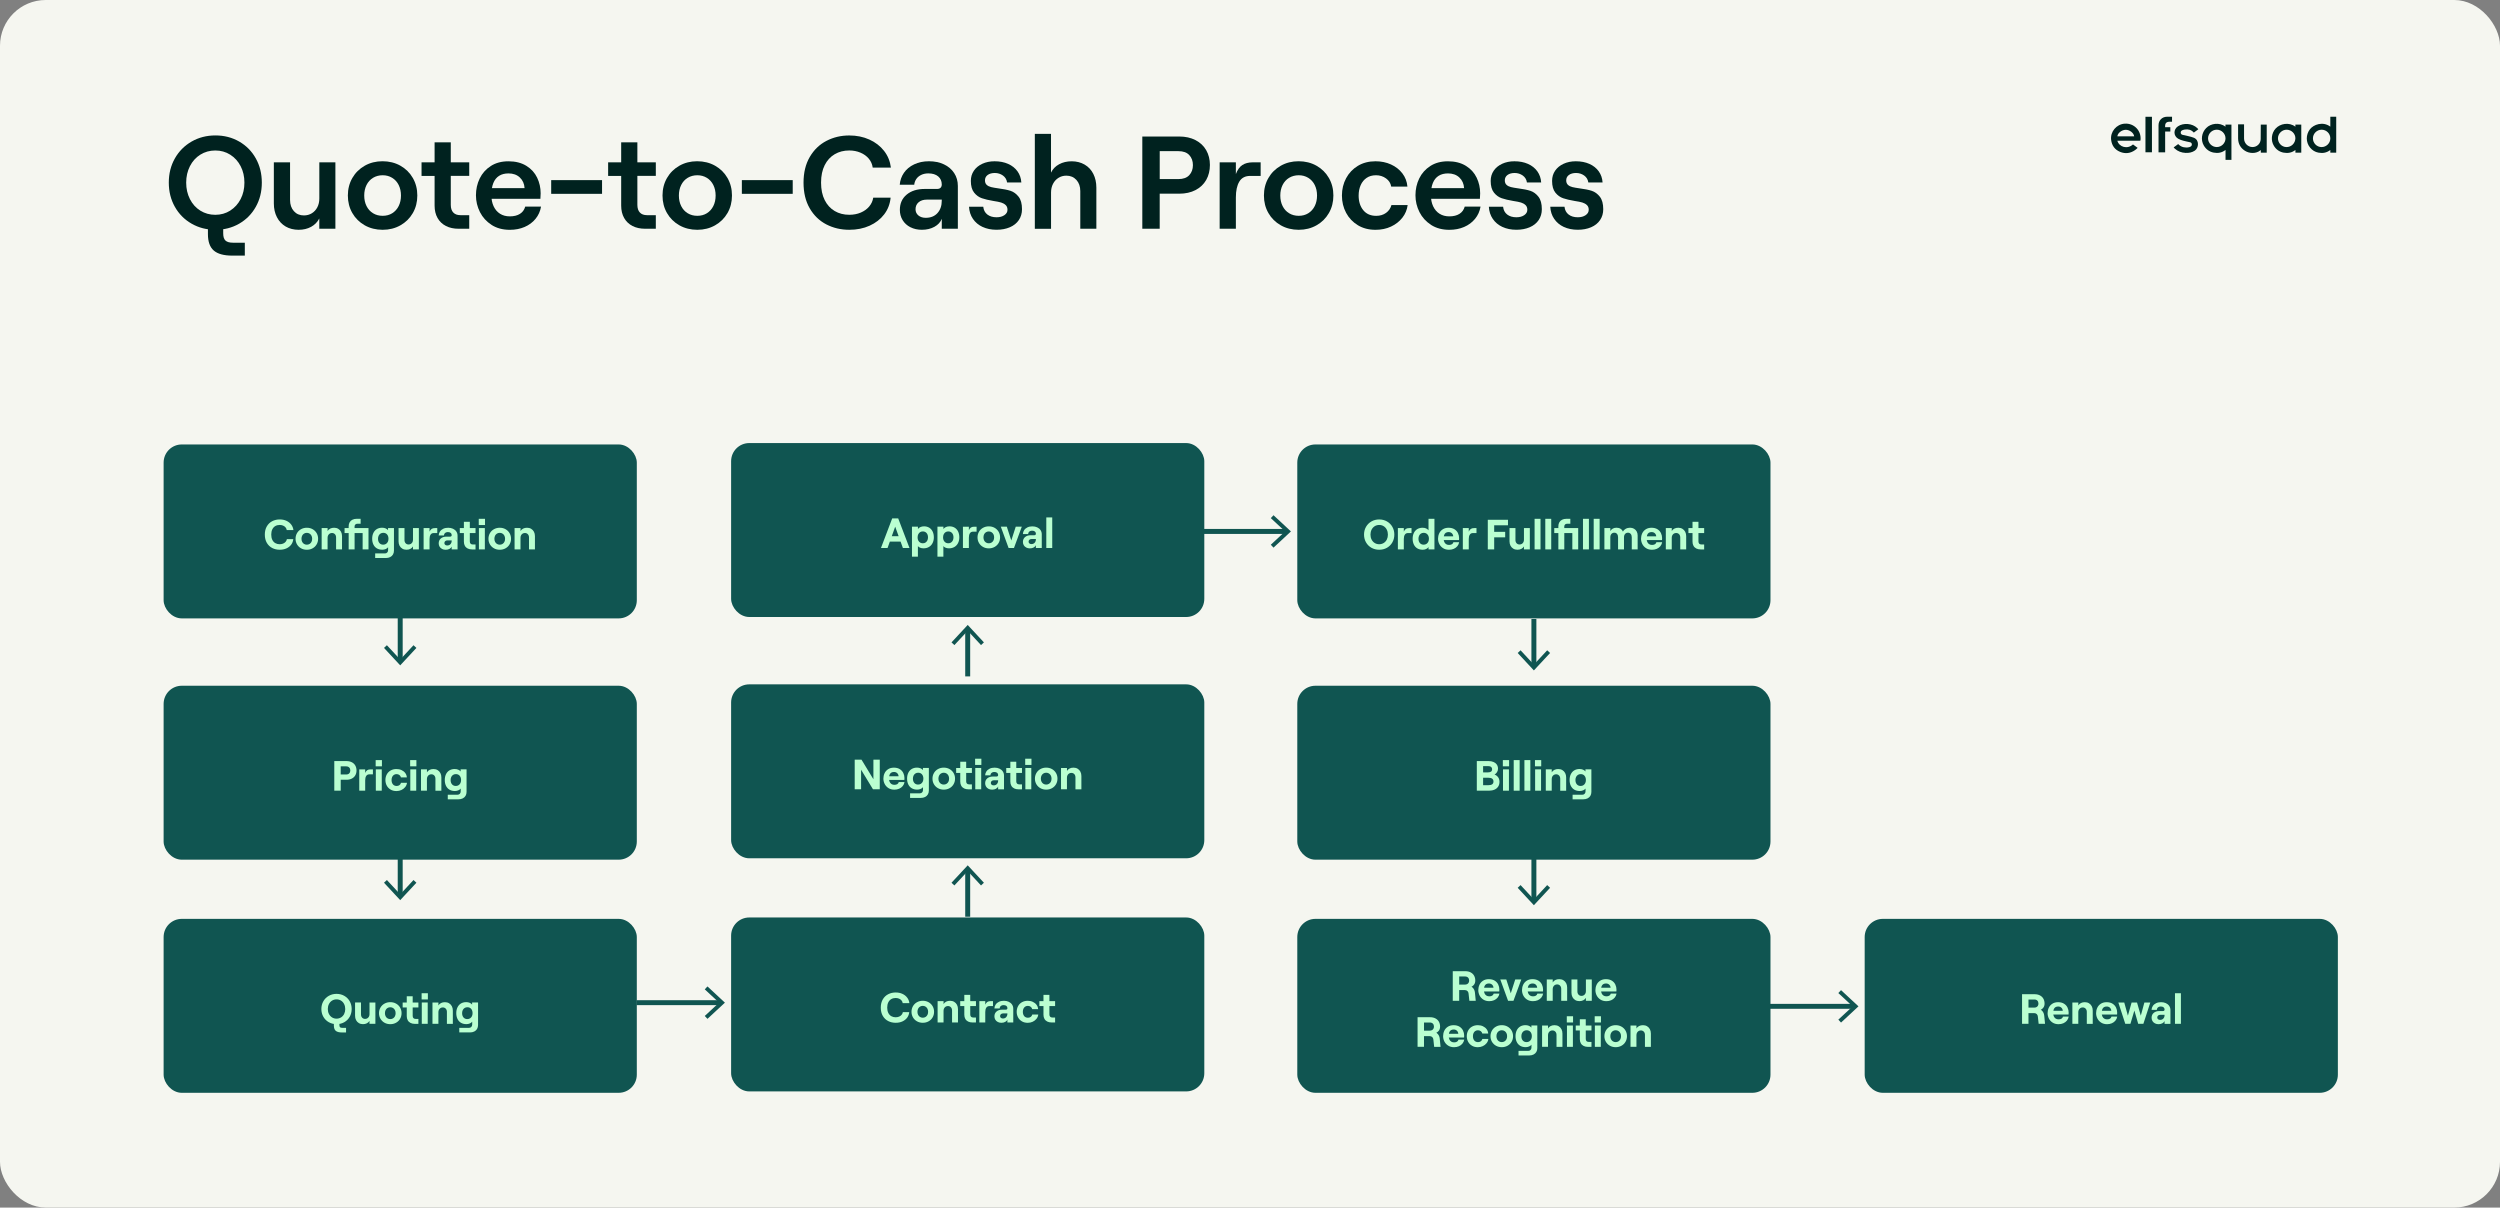
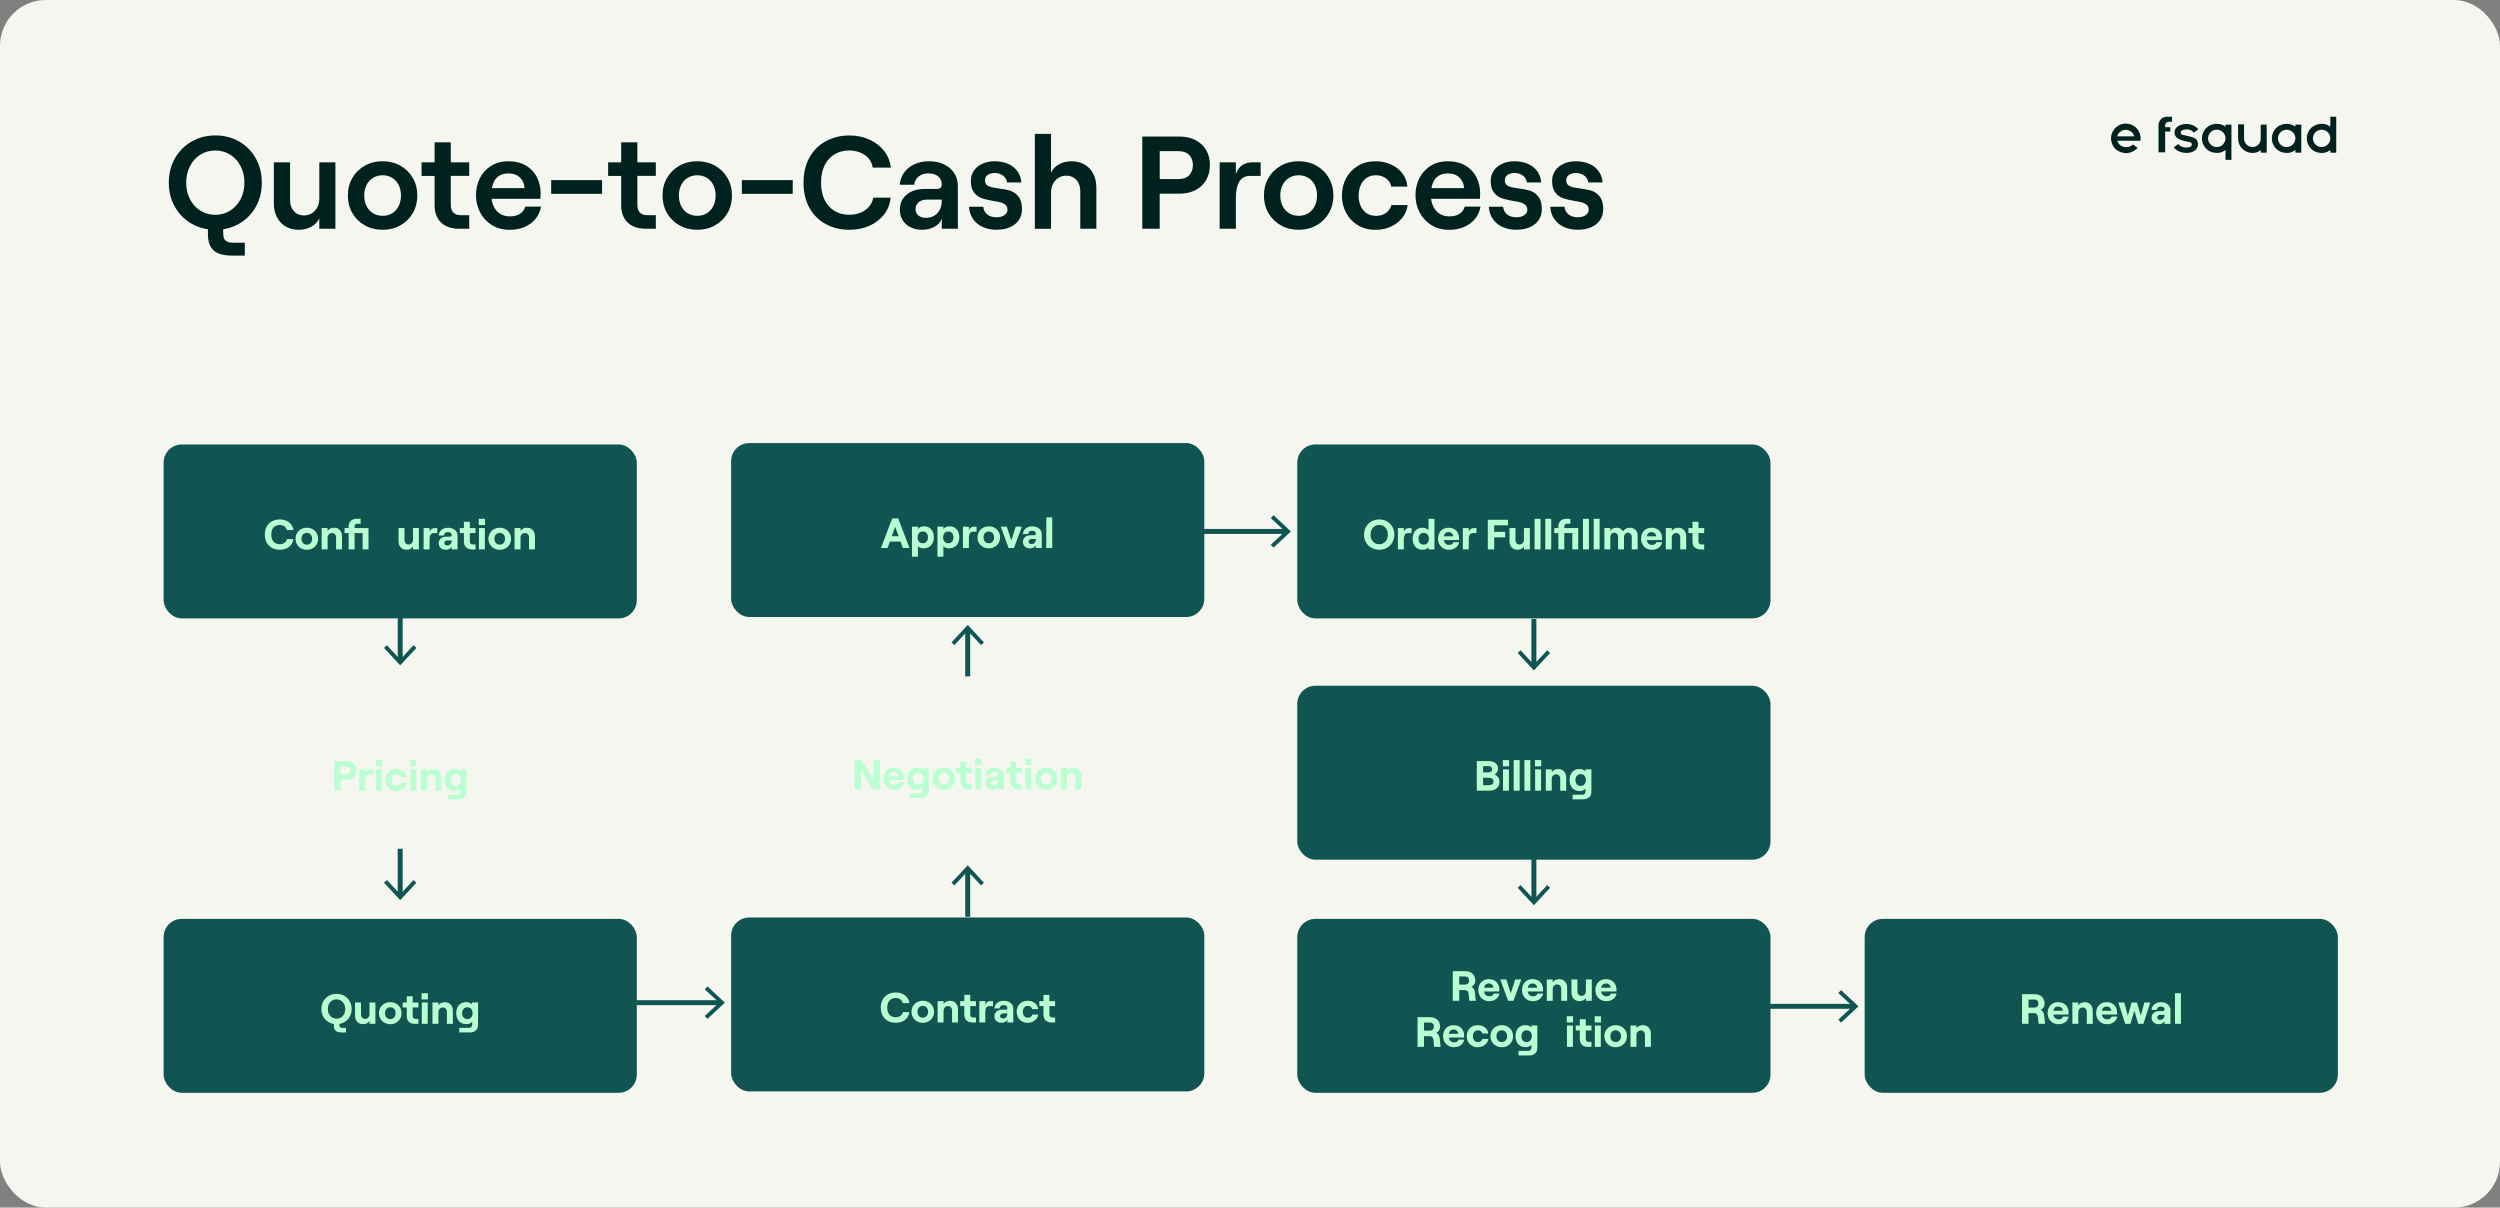
<svg xmlns="http://www.w3.org/2000/svg" id="Laag_2" viewBox="0 0 1366 659.82">
  <rect x="0" y="0" width="1366" height="659.82" fill="#808080" stroke="none" />
  <defs>
    <style>.cls-1{stroke-miterlimit:10;stroke-width:1.8px;}.cls-1,.cls-2{fill:#105551;}.cls-1,.cls-3{stroke:#105551;}.cls-2,.cls-4,.cls-5,.cls-6{stroke-width:0px;}.cls-4{fill:#baffd1;}.cls-5{fill:#f5f6f0;}.cls-6{fill:#00221f;}.cls-3{fill:none;stroke-linejoin:round;stroke-width:2.71px;}</style>
  </defs>
  <g id="Laag_1-2">
    <rect class="cls-5" width="1366" height="659.82" rx="25" ry="25" />
    <path class="cls-6" d="m104.68,122.21c-3.89-2.23-6.94-5.3-9.14-9.22-2.21-3.91-3.31-8.32-3.31-13.21s1.1-9.3,3.31-13.21c2.21-3.91,5.26-6.98,9.14-9.22,3.89-2.23,8.23-3.35,13.03-3.35s9.13,1.12,13,3.35c3.86,2.23,6.89,5.3,9.07,9.22,2.18,3.91,3.28,8.32,3.28,13.21s-1.09,9.3-3.28,13.21c-2.18,3.91-5.21,6.98-9.07,9.22-3.86,2.23-8.2,3.35-13,3.35s-9.14-1.12-13.03-3.35Zm21.13-7.16c2.42-1.54,4.32-3.64,5.69-6.3s2.05-5.65,2.05-8.96-.68-6.3-2.05-8.96-3.26-4.76-5.69-6.3c-2.42-1.54-5.15-2.3-8.17-2.3s-5.75.76-8.17,2.27c-2.42,1.51-4.32,3.61-5.69,6.3-1.37,2.69-2.05,5.69-2.05,9s.68,6.31,2.05,9c1.37,2.69,3.26,4.79,5.69,6.3,2.42,1.51,5.15,2.27,8.17,2.27s5.75-.77,8.17-2.3Zm7.96,24.62h-6.84c-4.61,0-7.98-.92-10.12-2.77-2.14-1.85-3.2-4.84-3.2-8.96v-7.92h8.35v7.49c0,1.87.42,3.19,1.26,3.96.84.77,2.22,1.15,4.14,1.15h6.41v7.06Z" />
    <path class="cls-6" d="m183.24,124.99h-8.78v-5.62c-1.01,1.97-2.5,3.49-4.46,4.57-1.97,1.08-4.25,1.62-6.84,1.62s-5.05-.6-7.09-1.8c-2.04-1.2-3.62-2.89-4.75-5.08-1.13-2.18-1.69-4.69-1.69-7.52v-22.46h8.86v20.59c0,2.5.7,4.53,2.09,6.08,1.39,1.56,3.22,2.34,5.47,2.34,1.63,0,3.08-.4,4.36-1.19,1.27-.79,2.27-1.88,2.99-3.28.72-1.39,1.08-2.98,1.08-4.75v-19.8h8.78v36.29Z" />
    <path class="cls-6" d="m199.29,123.11c-2.88-1.63-5.14-3.86-6.77-6.7-1.63-2.83-2.45-6.02-2.45-9.58s.82-6.74,2.45-9.58c1.63-2.83,3.89-5.06,6.77-6.7,2.88-1.63,6.12-2.45,9.72-2.45s6.91.82,9.79,2.45c2.88,1.63,5.14,3.86,6.77,6.7s2.45,6.02,2.45,9.58-.82,6.74-2.45,9.58c-1.63,2.83-3.89,5.07-6.77,6.7-2.88,1.63-6.12,2.45-9.72,2.45s-6.91-.82-9.79-2.45Zm15.01-6.59c1.51-.94,2.69-2.24,3.53-3.92.84-1.68,1.26-3.6,1.26-5.76s-.42-4.08-1.26-5.76c-.84-1.68-2.03-2.99-3.56-3.92-1.54-.94-3.26-1.4-5.18-1.4s-3.72.47-5.26,1.4c-1.54.94-2.72,2.24-3.56,3.92-.84,1.68-1.26,3.6-1.26,5.76s.42,4.08,1.26,5.76c.84,1.68,2.03,2.99,3.56,3.92,1.54.94,3.29,1.4,5.26,1.4s3.71-.47,5.22-1.4Z" />
    <path class="cls-6" d="m246.31,77.75v10.94h10.08v7.42h-10.08v15.84c0,1.83.46,3.22,1.37,4.18.91.96,2.21,1.44,3.89,1.44h4.82v7.42h-5.83c-2.64,0-4.94-.5-6.91-1.51-1.97-1.01-3.49-2.46-4.57-4.36-1.08-1.9-1.62-4.16-1.62-6.8v-16.2h-7.13v-7.42h7.13v-10.94h8.86Z" />
    <path class="cls-6" d="m268.63,122.9c-2.78-1.78-4.91-4.1-6.37-6.98-1.46-2.88-2.2-5.95-2.2-9.22s.68-6.37,2.05-9.18c1.37-2.81,3.38-5.08,6.05-6.8,2.66-1.73,5.89-2.59,9.68-2.59s7.09.83,9.76,2.48,4.63,3.82,5.9,6.48c1.27,2.66,1.91,5.51,1.91,8.53,0,1.01-.05,2.02-.14,3.02h-30.1v-5.83h21.46c-.14-2.4-1.01-4.34-2.59-5.83-1.58-1.49-3.65-2.23-6.19-2.23-2.02,0-3.72.43-5.11,1.3-1.39.86-2.45,2.17-3.17,3.92-.72,1.75-1.08,3.97-1.08,6.66,0,2.3.41,4.33,1.22,6.08.82,1.75,1.98,3.11,3.49,4.07,1.51.96,3.3,1.44,5.36,1.44,2.26,0,4.1-.46,5.54-1.37,1.44-.91,2.4-2.23,2.88-3.96h8.64c-.43,2.54-1.44,4.78-3.02,6.7-1.58,1.92-3.58,3.4-5.98,4.43-2.4,1.03-5.09,1.55-8.06,1.55-3.84,0-7.15-.89-9.94-2.66Z" />
    <path class="cls-6" d="m301.17,98.42h27.79v7.49h-27.79v-7.49Z" />
    <path class="cls-6" d="m348.26,77.75v10.94h10.08v7.42h-10.08v15.84c0,1.83.46,3.22,1.37,4.18.91.96,2.21,1.44,3.89,1.44h4.82v7.42h-5.83c-2.64,0-4.94-.5-6.91-1.51-1.97-1.01-3.49-2.46-4.57-4.36-1.08-1.9-1.62-4.16-1.62-6.8v-16.2h-7.13v-7.42h7.13v-10.94h8.86Z" />
    <path class="cls-6" d="m371.22,123.11c-2.88-1.63-5.14-3.86-6.77-6.7-1.63-2.83-2.45-6.02-2.45-9.58s.82-6.74,2.45-9.58c1.63-2.83,3.89-5.06,6.77-6.7,2.88-1.63,6.12-2.45,9.72-2.45s6.91.82,9.79,2.45c2.88,1.63,5.14,3.86,6.77,6.7s2.45,6.02,2.45,9.58-.82,6.74-2.45,9.58c-1.63,2.83-3.89,5.07-6.77,6.7-2.88,1.63-6.12,2.45-9.72,2.45s-6.91-.82-9.79-2.45Zm15.01-6.59c1.51-.94,2.69-2.24,3.53-3.92.84-1.68,1.26-3.6,1.26-5.76s-.42-4.08-1.26-5.76c-.84-1.68-2.03-2.99-3.56-3.92-1.54-.94-3.26-1.4-5.18-1.4s-3.72.47-5.26,1.4c-1.54.94-2.72,2.24-3.56,3.92-.84,1.68-1.26,3.6-1.26,5.76s.42,4.08,1.26,5.76c.84,1.68,2.03,2.99,3.56,3.92,1.54.94,3.29,1.4,5.26,1.4s3.71-.47,5.22-1.4Z" />
    <path class="cls-6" d="m405.35,98.42h27.79v7.49h-27.79v-7.49Z" />
    <path class="cls-6" d="m451.5,122.61c-3.79-1.97-6.82-4.9-9.07-8.78-2.26-3.89-3.38-8.57-3.38-14.04s1.14-10.15,3.42-14.04c2.28-3.89,5.32-6.82,9.11-8.78,3.79-1.97,7.94-2.95,12.46-2.95,4.03,0,7.69.74,10.98,2.23,3.29,1.49,5.96,3.55,8.03,6.19,2.06,2.64,3.31,5.69,3.74,9.14h-9.94c-.24-1.82-.95-3.44-2.12-4.86-1.18-1.42-2.7-2.52-4.57-3.31s-3.91-1.19-6.12-1.19c-2.98,0-5.63.68-7.96,2.05-2.33,1.37-4.15,3.36-5.47,5.98-1.32,2.62-1.98,5.8-1.98,9.54s.66,6.92,1.98,9.54c1.32,2.62,3.14,4.61,5.47,5.98,2.33,1.37,4.98,2.05,7.96,2.05,2.3,0,4.39-.4,6.26-1.19s3.41-1.9,4.61-3.31c1.2-1.42,1.94-3.04,2.23-4.86h9.5c-.34,3.46-1.51,6.5-3.53,9.14s-4.67,4.7-7.96,6.19c-3.29,1.49-7,2.23-11.12,2.23-4.56,0-8.74-.98-12.53-2.95Z" />
    <path class="cls-6" d="m497.44,124.16c-1.82-.94-3.24-2.23-4.25-3.89s-1.51-3.52-1.51-5.58c0-3.5,1.24-6.29,3.71-8.35,2.47-2.06,5.77-3.1,9.9-3.1h6.7c.86,0,1.51-.22,1.94-.65.43-.43.65-1.03.65-1.8,0-1.82-.65-3.29-1.94-4.39-1.3-1.1-3.1-1.66-5.4-1.66-1.49,0-2.81.29-3.96.86s-2.04,1.33-2.66,2.27c-.62.94-.98,1.96-1.08,3.06h-7.92c.19-2.4.96-4.57,2.3-6.52,1.34-1.94,3.2-3.48,5.58-4.61,2.38-1.13,5.08-1.69,8.1-1.69s5.8.57,8.17,1.69c2.38,1.13,4.24,2.71,5.58,4.75,1.34,2.04,2.02,4.4,2.02,7.09v23.33h-8.78v-5.4c-.72,1.83-2.06,3.28-4.03,4.36-1.97,1.08-4.25,1.62-6.84,1.62-2.35,0-4.44-.47-6.26-1.4Zm14.8-7.74c1.56-1.73,2.34-3.98,2.34-6.77v-.58h-8.14c-1.87,0-3.37.48-4.5,1.44-1.13.96-1.69,2.23-1.69,3.82,0,1.39.52,2.52,1.55,3.38,1.03.86,2.36,1.3,4,1.3,2.74,0,4.88-.86,6.44-2.59Z" />
    <path class="cls-6" d="m536.89,124.01c-2.21-1.03-3.96-2.5-5.26-4.39-1.3-1.9-2.02-4.12-2.16-6.66h7.78c.19,1.83.94,3.24,2.23,4.25,1.3,1.01,2.98,1.51,5.04,1.51,1.73,0,3.16-.38,4.28-1.15,1.13-.77,1.69-1.75,1.69-2.95,0-1.1-.34-1.97-1.01-2.59-.67-.62-1.49-1.08-2.45-1.37-.96-.29-2.38-.58-4.25-.86-2.54-.43-4.63-.92-6.26-1.48-1.63-.55-3.05-1.57-4.25-3.06-1.2-1.49-1.8-3.62-1.8-6.41,0-2.11.55-3.97,1.66-5.58,1.1-1.61,2.64-2.87,4.61-3.78,1.97-.91,4.2-1.37,6.7-1.37,2.78,0,5.26.48,7.42,1.44,2.16.96,3.86,2.32,5.11,4.07,1.25,1.75,1.94,3.78,2.09,6.08h-7.78c-.24-1.63-1.01-2.9-2.3-3.82-1.3-.91-2.76-1.37-4.39-1.37s-2.94.36-3.92,1.08c-.98.72-1.48,1.7-1.48,2.95,0,1.06.31,1.87.94,2.45.62.58,1.43.98,2.41,1.22.98.24,2.34.48,4.07.72,2.69.34,4.87.78,6.55,1.33,1.68.55,3.14,1.62,4.39,3.2,1.25,1.58,1.87,3.86,1.87,6.84,0,2.26-.58,4.24-1.73,5.94-1.15,1.7-2.78,3.01-4.9,3.92-2.11.91-4.54,1.37-7.27,1.37-2.88,0-5.42-.52-7.63-1.55Z" />
    <path class="cls-6" d="m565.41,73.15h8.86v21.17c.96-1.97,2.44-3.49,4.43-4.57,1.99-1.08,4.28-1.62,6.88-1.62s4.99.6,7.06,1.8c2.06,1.2,3.65,2.89,4.75,5.08,1.1,2.18,1.66,4.69,1.66,7.52v22.46h-8.78v-20.59c0-2.5-.71-4.52-2.12-6.08-1.42-1.56-3.25-2.34-5.51-2.34-1.58,0-3.01.4-4.28,1.19-1.27.79-2.27,1.88-2.99,3.28-.72,1.39-1.08,2.98-1.08,4.75v19.8h-8.86v-51.84Z" />
    <path class="cls-6" d="m624.16,74.59h20.16c3.41,0,6.38.66,8.93,1.98,2.54,1.32,4.49,3.16,5.83,5.51,1.34,2.35,2.02,5.04,2.02,8.06s-.67,5.8-2.02,8.17-3.29,4.22-5.83,5.54c-2.54,1.32-5.52,1.98-8.93,1.98h-10.66v19.15h-9.5v-50.4Zm25.67,21.1c1.32-1.44,1.98-3.26,1.98-5.47s-.66-4.03-1.98-5.47c-1.32-1.44-3.3-2.16-5.94-2.16h-10.22v15.26h10.22c2.64,0,4.62-.72,5.94-2.16Z" />
    <path class="cls-6" d="m677.15,99.25c-1.25,2.09-1.87,4.96-1.87,8.6v17.14h-8.86v-36.29h8.86v6.41c.86-2.3,2.04-3.95,3.53-4.93,1.49-.98,3.41-1.48,5.76-1.48h4.25v7.42h-5.69c-2.74,0-4.73,1.04-5.98,3.13Z" />
    <path class="cls-6" d="m699.83,123.11c-2.88-1.63-5.14-3.86-6.77-6.7-1.63-2.83-2.45-6.02-2.45-9.58s.82-6.74,2.45-9.58c1.63-2.83,3.89-5.06,6.77-6.7,2.88-1.63,6.12-2.45,9.72-2.45s6.91.82,9.79,2.45c2.88,1.63,5.14,3.86,6.77,6.7s2.45,6.02,2.45,9.58-.82,6.74-2.45,9.58c-1.63,2.83-3.89,5.07-6.77,6.7-2.88,1.63-6.12,2.45-9.72,2.45s-6.91-.82-9.79-2.45Zm15.01-6.59c1.51-.94,2.69-2.24,3.53-3.92.84-1.68,1.26-3.6,1.26-5.76s-.42-4.08-1.26-5.76c-.84-1.68-2.03-2.99-3.56-3.92-1.54-.94-3.26-1.4-5.18-1.4s-3.72.47-5.26,1.4c-1.54.94-2.72,2.24-3.56,3.92-.84,1.68-1.26,3.6-1.26,5.76s.42,4.08,1.26,5.76c.84,1.68,2.03,2.99,3.56,3.92,1.54.94,3.29,1.4,5.26,1.4s3.71-.47,5.22-1.4Z" />
    <path class="cls-6" d="m741.91,123.04c-2.76-1.68-4.9-3.93-6.41-6.77-1.51-2.83-2.27-5.98-2.27-9.43s.76-6.6,2.27-9.43c1.51-2.83,3.65-5.09,6.41-6.77,2.76-1.68,5.99-2.52,9.68-2.52,3.07,0,5.88.58,8.42,1.73,2.54,1.15,4.62,2.77,6.23,4.86s2.53,4.5,2.77,7.24h-8.86c-.29-1.82-1.22-3.31-2.81-4.46s-3.41-1.73-5.47-1.73-3.73.48-5.15,1.44c-1.42.96-2.5,2.28-3.24,3.96-.74,1.68-1.12,3.58-1.12,5.69,0,3.26.84,5.93,2.52,7.99,1.68,2.06,4.03,3.1,7.06,3.1,2.11,0,3.91-.54,5.4-1.62,1.49-1.08,2.47-2.51,2.95-4.28h8.86c-.34,2.59-1.31,4.91-2.92,6.95s-3.67,3.65-6.19,4.82c-2.52,1.18-5.34,1.76-8.46,1.76-3.7,0-6.92-.84-9.68-2.52Z" />
    <path class="cls-6" d="m781.98,122.9c-2.78-1.78-4.91-4.1-6.37-6.98-1.46-2.88-2.2-5.95-2.2-9.22s.68-6.37,2.05-9.18c1.37-2.81,3.38-5.08,6.05-6.8,2.66-1.73,5.89-2.59,9.68-2.59s7.09.83,9.76,2.48,4.63,3.82,5.9,6.48c1.27,2.66,1.91,5.51,1.91,8.53,0,1.01-.05,2.02-.14,3.02h-30.1v-5.83h21.46c-.14-2.4-1.01-4.34-2.59-5.83-1.58-1.49-3.65-2.23-6.19-2.23-2.02,0-3.72.43-5.11,1.3-1.39.86-2.45,2.17-3.17,3.92-.72,1.75-1.08,3.97-1.08,6.66,0,2.3.41,4.33,1.22,6.08.82,1.75,1.98,3.11,3.49,4.07,1.51.96,3.3,1.44,5.36,1.44,2.26,0,4.1-.46,5.54-1.37,1.44-.91,2.4-2.23,2.88-3.96h8.64c-.43,2.54-1.44,4.78-3.02,6.7-1.58,1.92-3.58,3.4-5.98,4.43-2.4,1.03-5.09,1.55-8.06,1.55-3.84,0-7.15-.89-9.94-2.66Z" />
    <path class="cls-6" d="m820.93,124.01c-2.21-1.03-3.96-2.5-5.26-4.39-1.3-1.9-2.02-4.12-2.16-6.66h7.78c.19,1.83.94,3.24,2.23,4.25,1.3,1.01,2.98,1.51,5.04,1.51,1.73,0,3.16-.38,4.28-1.15,1.13-.77,1.69-1.75,1.69-2.95,0-1.1-.34-1.97-1.01-2.59-.67-.62-1.49-1.08-2.45-1.37-.96-.29-2.38-.58-4.25-.86-2.54-.43-4.63-.92-6.26-1.48-1.63-.55-3.05-1.57-4.25-3.06-1.2-1.49-1.8-3.62-1.8-6.41,0-2.11.55-3.97,1.66-5.58,1.1-1.61,2.64-2.87,4.61-3.78,1.97-.91,4.2-1.37,6.7-1.37,2.78,0,5.26.48,7.42,1.44,2.16.96,3.86,2.32,5.11,4.07,1.25,1.75,1.94,3.78,2.09,6.08h-7.78c-.24-1.63-1.01-2.9-2.3-3.82-1.3-.91-2.76-1.37-4.39-1.37s-2.94.36-3.92,1.08c-.98.72-1.48,1.7-1.48,2.95,0,1.06.31,1.87.94,2.45.62.58,1.43.98,2.41,1.22.98.24,2.34.48,4.07.72,2.69.34,4.87.78,6.55,1.33,1.68.55,3.14,1.62,4.39,3.2,1.25,1.58,1.87,3.86,1.87,6.84,0,2.26-.58,4.24-1.73,5.94-1.15,1.7-2.78,3.01-4.9,3.92-2.11.91-4.54,1.37-7.27,1.37-2.88,0-5.42-.52-7.63-1.55Z" />
    <path class="cls-6" d="m854.48,124.01c-2.21-1.03-3.96-2.5-5.26-4.39-1.3-1.9-2.02-4.12-2.16-6.66h7.78c.19,1.83.94,3.24,2.23,4.25,1.3,1.01,2.98,1.51,5.04,1.51,1.73,0,3.16-.38,4.28-1.15,1.13-.77,1.69-1.75,1.69-2.95,0-1.1-.34-1.97-1.01-2.59-.67-.62-1.49-1.08-2.45-1.37-.96-.29-2.38-.58-4.25-.86-2.54-.43-4.63-.92-6.26-1.48-1.63-.55-3.05-1.57-4.25-3.06-1.2-1.49-1.8-3.62-1.8-6.41,0-2.11.55-3.97,1.66-5.58,1.1-1.61,2.64-2.87,4.61-3.78,1.97-.91,4.2-1.37,6.7-1.37,2.78,0,5.26.48,7.42,1.44,2.16.96,3.86,2.32,5.11,4.07,1.25,1.75,1.94,3.78,2.09,6.08h-7.78c-.24-1.63-1.01-2.9-2.3-3.82-1.3-.91-2.76-1.37-4.39-1.37s-2.94.36-3.92,1.08c-.98.72-1.48,1.7-1.48,2.95,0,1.06.31,1.87.94,2.45.62.58,1.43.98,2.41,1.22.98.24,2.34.48,4.07.72,2.69.34,4.87.78,6.55,1.33,1.68.55,3.14,1.62,4.39,3.2,1.25,1.58,1.87,3.86,1.87,6.84,0,2.26-.58,4.24-1.73,5.94-1.15,1.7-2.78,3.01-4.9,3.92-2.11.91-4.54,1.37-7.27,1.37-2.88,0-5.42-.52-7.63-1.55Z" />
    <line class="cls-2" x1="528.75" y1="369.58" x2="528.75" y2="341.47" />
    <line class="cls-3" x1="528.75" y1="369.58" x2="528.75" y2="343.82" />
    <polygon class="cls-2" points="537.61 351 536.03 352.48 528.76 344.65 521.48 352.48 519.9 351 528.76 341.47 537.61 351" />
    <line class="cls-2" x1="528.75" y1="500.91" x2="528.75" y2="472.81" />
    <line class="cls-3" x1="528.75" y1="500.91" x2="528.75" y2="475.16" />
    <polygon class="cls-2" points="537.61 482.33 536.03 483.81 528.76 475.99 521.48 483.81 519.9 482.33 528.76 472.81 537.61 482.33" />
    <rect class="cls-1" x="400.38" y="242.99" width="256.75" height="93.24" rx="9.02" ry="9.02" />
-     <rect class="cls-1" x="400.38" y="374.83" width="256.75" height="93.24" rx="9.02" ry="9.02" />
    <line class="cls-3" x1="347.74" y1="547.85" x2="393.74" y2="547.85" />
    <polygon class="cls-2" points="386.56 556.7 385.08 555.12 392.91 547.85 385.08 540.58 386.56 538.99 396.09 547.85 386.56 556.7" />
    <rect class="cls-1" x="400.38" y="502.21" width="256.75" height="93.24" rx="9.02" ry="9.02" />
    <path class="cls-4" d="m484.96,299.44h-3.61l6.15-16.18h3.28l6.17,16.18h-3.61l-4.21-11.67-4.18,11.67Zm-.07-3.51l.12-2.94h8.28l.14,2.94h-8.53Z" />
    <path class="cls-4" d="m498.32,287.78h3.24v1.27c.34-.46.8-.82,1.38-1.08.58-.25,1.23-.38,1.95-.38,1.08,0,2.02.25,2.83.74.81.49,1.43,1.19,1.87,2.1.44.91.66,1.97.66,3.17s-.24,2.26-.71,3.17c-.47.91-1.13,1.61-1.98,2.1-.85.49-1.83.74-2.94.74-.68,0-1.29-.11-1.83-.32s-.96-.52-1.25-.9v5.76h-3.24v-16.37Zm7.39,8.66c.42-.27.75-.65.99-1.13.24-.49.36-1.04.36-1.68,0-.99-.26-1.78-.77-2.37-.52-.59-1.21-.89-2.07-.89-.57,0-1.07.14-1.49.41s-.75.65-.99,1.13c-.24.49-.36,1.04-.36,1.68,0,.99.26,1.78.79,2.37.52.59,1.22.89,2.08.89.55,0,1.04-.13,1.47-.41Z" />
    <path class="cls-4" d="m512.24,287.78h3.24v1.27c.34-.46.8-.82,1.38-1.08.58-.25,1.23-.38,1.95-.38,1.08,0,2.02.25,2.83.74.81.49,1.43,1.19,1.87,2.1.44.91.66,1.97.66,3.17s-.24,2.26-.71,3.17c-.47.91-1.13,1.61-1.98,2.1-.85.49-1.83.74-2.94.74-.68,0-1.29-.11-1.83-.32s-.96-.52-1.25-.9v5.76h-3.24v-16.37Zm7.39,8.66c.42-.27.75-.65.99-1.13.24-.49.36-1.04.36-1.68,0-.99-.26-1.78-.77-2.37-.52-.59-1.21-.89-2.07-.89-.57,0-1.07.14-1.49.41s-.75.65-.99,1.13c-.24.49-.36,1.04-.36,1.68,0,.99.26,1.78.79,2.37.52.59,1.22.89,2.08.89.55,0,1.04-.13,1.47-.41Z" />
    <path class="cls-4" d="m529.97,291.36c-.39.58-.58,1.38-.58,2.42v5.66h-3.24v-11.65h3.24v1.94c.31-.71.69-1.21,1.14-1.5.45-.29,1.05-.44,1.79-.44h1.29v2.71h-1.92c-.77,0-1.35.29-1.73.87Z" />
    <path class="cls-4" d="m537.12,298.84c-.93-.52-1.66-1.24-2.2-2.15-.53-.91-.8-1.93-.8-3.07s.27-2.17.8-3.08c.53-.91,1.26-1.63,2.2-2.15.93-.52,1.98-.79,3.16-.79s2.22.26,3.16.79c.93.52,1.66,1.24,2.2,2.15.53.91.8,1.93.8,3.08s-.27,2.17-.8,3.07c-.53.91-1.26,1.63-2.2,2.15-.93.52-1.98.79-3.16.79s-2.22-.26-3.16-.79Zm4.68-2.4c.45-.28.79-.66,1.03-1.14s.36-1.04.36-1.68-.12-1.19-.37-1.68c-.25-.49-.59-.87-1.03-1.14-.44-.28-.94-.42-1.51-.42s-1.08.14-1.53.42c-.45.28-.79.66-1.03,1.14-.24.49-.36,1.04-.36,1.68s.12,1.19.37,1.68c.25.49.59.87,1.03,1.14s.94.42,1.51.42,1.08-.14,1.53-.42Z" />
    <path class="cls-4" d="m546.84,287.78h3.28l2.45,7.54,2.43-7.54h3.31l-4.28,11.65h-2.94l-4.25-11.65Z" />
    <path class="cls-4" d="m560.74,299.17c-.59-.3-1.04-.72-1.35-1.25-.32-.53-.47-1.13-.47-1.79,0-1.12.39-2.02,1.17-2.68.78-.66,1.81-.99,3.11-.99h1.94c.28,0,.49-.08.65-.23.15-.15.23-.36.23-.62,0-.49-.19-.89-.55-1.19-.37-.3-.88-.45-1.53-.45-.45,0-.83.08-1.16.25-.32.17-.57.39-.73.67s-.25.59-.27.92h-2.87c.03-.79.26-1.5.69-2.14.43-.64,1.03-1.14,1.8-1.51s1.67-.55,2.71-.55c.97,0,1.84.18,2.62.54s1.39.87,1.83,1.53c.44.66.66,1.41.66,2.28v7.49h-3.21v-1.59c-.2.54-.6.97-1.19,1.29-.59.32-1.29.49-2.09.49-.74,0-1.4-.15-1.99-.45Zm4.61-2.62c.44-.49.66-1.12.66-1.9v-.14h-2.33c-.49,0-.89.13-1.2.4-.31.27-.46.63-.46,1.08,0,.38.14.7.43.94.29.24.66.36,1.12.36.75,0,1.35-.25,1.79-.74Z" />
    <path class="cls-4" d="m571.7,282.72h3.24v16.71h-3.24v-16.71Z" />
    <path class="cls-4" d="m467.01,415.09h3.72l6.5,10.7v-10.7h3.47v16.18h-3.7l-6.5-10.7v10.7h-3.49v-16.18Z" />
    <path class="cls-4" d="m485.42,430.59c-.9-.58-1.58-1.33-2.05-2.25-.46-.92-.69-1.9-.69-2.91s.21-2,.63-2.91,1.07-1.65,1.94-2.22c.87-.57,1.93-.86,3.18-.86s2.37.28,3.24.83,1.5,1.26,1.91,2.13.61,1.77.61,2.73c-.01.35-.03.7-.05,1.04h-9.59v-2.03h6.43c-.05-.68-.3-1.24-.75-1.68-.46-.44-1.05-.66-1.79-.66-.59,0-1.08.13-1.49.38-.41.25-.71.64-.91,1.17-.2.52-.3,1.2-.3,2.04,0,.69.12,1.3.35,1.81.23.52.57.92,1.01,1.2s.97.43,1.58.43c.65,0,1.18-.13,1.59-.38.42-.25.69-.63.81-1.12h3.14c-.14.83-.47,1.56-.98,2.18s-1.17,1.11-1.95,1.45-1.66.51-2.61.51c-1.26,0-2.35-.29-3.25-.87Z" />
    <path class="cls-4" d="m497.29,433.47h5.36c.49,0,.9-.17,1.21-.52.32-.35.47-.79.47-1.33v-1.53c-.29.42-.73.75-1.31.99-.58.25-1.21.37-1.88.37-1.14,0-2.12-.25-2.95-.74-.83-.49-1.46-1.19-1.9-2.1-.44-.91-.66-1.97-.66-3.17s.22-2.26.66-3.17c.44-.91,1.07-1.61,1.88-2.1.82-.49,1.79-.74,2.91-.74.69,0,1.32.12,1.88.36.56.24,1.01.57,1.33.98v-1.16h3.24v12.34c0,.8-.18,1.51-.54,2.12s-.88,1.08-1.54,1.41c-.66.33-1.43.5-2.29.5h-5.89v-2.52Zm5.87-5.19c.43-.27.77-.65,1.01-1.13.24-.49.36-1.05.36-1.7,0-.99-.26-1.77-.77-2.36s-1.21-.88-2.07-.88c-.57,0-1.07.14-1.5.41-.43.27-.77.65-1.01,1.13-.24.49-.36,1.05-.36,1.7,0,.99.26,1.77.77,2.36.52.59,1.21.88,2.07.88.57,0,1.07-.13,1.5-.41Z" />
    <path class="cls-4" d="m512.51,430.67c-.93-.52-1.66-1.24-2.2-2.15-.53-.91-.8-1.93-.8-3.07s.27-2.17.8-3.08c.53-.91,1.26-1.63,2.2-2.15.93-.52,1.98-.79,3.16-.79s2.22.26,3.16.79c.93.52,1.66,1.24,2.2,2.15.53.91.8,1.93.8,3.08s-.27,2.17-.8,3.07c-.53.91-1.26,1.63-2.2,2.15-.93.52-1.98.79-3.16.79s-2.22-.26-3.16-.79Zm4.68-2.4c.45-.28.79-.66,1.03-1.14s.36-1.04.36-1.68-.12-1.19-.37-1.68c-.25-.49-.59-.87-1.03-1.14-.44-.28-.94-.42-1.51-.42s-1.08.14-1.53.42c-.45.28-.79.66-1.03,1.14-.24.49-.36,1.04-.36,1.68s.12,1.19.37,1.68c.25.49.59.87,1.03,1.14s.94.42,1.51.42,1.08-.14,1.53-.42Z" />
    <path class="cls-4" d="m527.92,416.2v3.42h3.12v2.71h-3.12v4.58c0,.55.14.97.42,1.25s.68.42,1.2.42h1.5v2.71h-1.92c-.89,0-1.68-.17-2.35-.5-.67-.33-1.19-.82-1.55-1.46s-.54-1.4-.54-2.28v-4.72h-2.24v-2.71h2.24v-3.42h3.24Z" />
    <path class="cls-4" d="m536.22,414.56v3.4h-3.42v-3.4h3.42Zm-3.33,5.06h3.24v11.65h-3.24v-11.65Z" />
    <path class="cls-4" d="m540.11,431.01c-.59-.3-1.04-.72-1.35-1.25-.32-.53-.47-1.13-.47-1.79,0-1.12.39-2.02,1.17-2.68.78-.66,1.81-.99,3.11-.99h1.94c.28,0,.49-.08.65-.23.15-.15.23-.36.23-.62,0-.49-.19-.89-.55-1.19-.37-.3-.88-.45-1.53-.45-.45,0-.83.08-1.16.25-.32.17-.57.39-.73.67s-.25.59-.27.92h-2.87c.03-.79.26-1.5.69-2.14.43-.64,1.03-1.14,1.8-1.51s1.67-.55,2.71-.55c.97,0,1.84.18,2.62.54s1.39.87,1.83,1.53c.44.66.66,1.41.66,2.28v7.49h-3.21v-1.59c-.2.54-.6.97-1.19,1.29-.59.32-1.29.49-2.09.49-.74,0-1.4-.15-1.99-.45Zm4.61-2.62c.44-.49.66-1.12.66-1.9v-.14h-2.33c-.49,0-.89.13-1.2.4-.31.27-.46.63-.46,1.08,0,.38.14.7.43.94.29.24.66.36,1.12.36.75,0,1.35-.25,1.79-.74Z" />
    <path class="cls-4" d="m555.29,416.2v3.42h3.12v2.71h-3.12v4.58c0,.55.14.97.42,1.25s.68.42,1.2.42h1.5v2.71h-1.92c-.89,0-1.68-.17-2.35-.5-.67-.33-1.19-.82-1.55-1.46s-.54-1.4-.54-2.28v-4.72h-2.24v-2.71h2.24v-3.42h3.24Z" />
    <path class="cls-4" d="m563.59,414.56v3.4h-3.42v-3.4h3.42Zm-3.33,5.06h3.24v11.65h-3.24v-11.65Z" />
    <path class="cls-4" d="m568.48,430.67c-.93-.52-1.66-1.24-2.2-2.15-.53-.91-.8-1.93-.8-3.07s.27-2.17.8-3.08c.53-.91,1.26-1.63,2.2-2.15.93-.52,1.98-.79,3.16-.79s2.22.26,3.16.79c.93.52,1.66,1.24,2.2,2.15.53.91.8,1.93.8,3.08s-.27,2.17-.8,3.07c-.53.91-1.26,1.63-2.2,2.15-.93.52-1.98.79-3.16.79s-2.22-.26-3.16-.79Zm4.68-2.4c.45-.28.79-.66,1.03-1.14s.36-1.04.36-1.68-.12-1.19-.37-1.68c-.25-.49-.59-.87-1.03-1.14-.44-.28-.94-.42-1.51-.42s-1.08.14-1.53.42c-.45.28-.79.66-1.03,1.14-.24.49-.36,1.04-.36,1.68s.12,1.19.37,1.68c.25.49.59.87,1.03,1.14s.94.42,1.51.42,1.08-.14,1.53-.42Z" />
    <path class="cls-4" d="m579.75,419.62h3.24v1.62c.32-.57.8-1.01,1.42-1.33.62-.32,1.34-.47,2.14-.47.85,0,1.6.19,2.25.58.66.39,1.16.92,1.53,1.62.36.69.54,1.49.54,2.38v7.26h-3.24v-6.54c0-.71-.21-1.29-.62-1.75-.42-.45-.96-.68-1.62-.68-.46,0-.88.11-1.24.33-.36.22-.65.53-.86.92-.21.39-.31.84-.31,1.33v6.38h-3.24v-11.65Z" />
    <path class="cls-4" d="m485.29,557.9c-1.23-.63-2.21-1.57-2.94-2.82-.72-1.25-1.09-2.75-1.09-4.51s.37-3.26,1.1-4.51c.73-1.25,1.71-2.19,2.95-2.82,1.23-.63,2.6-.95,4.09-.95,1.34,0,2.55.24,3.63.73,1.08.49,1.96,1.17,2.63,2.05.68.88,1.09,1.89,1.23,3.03h-3.65c-.08-.54-.29-1.03-.65-1.46-.35-.43-.81-.76-1.38-.99-.56-.23-1.17-.35-1.84-.35-.88,0-1.67.2-2.37.6s-1.25,1-1.64,1.79c-.39.79-.59,1.75-.59,2.88s.2,2.08.59,2.88c.39.79.94,1.39,1.64,1.79.7.4,1.49.6,2.37.6.69,0,1.32-.12,1.88-.35.56-.23,1.02-.56,1.39-.99s.59-.92.68-1.46h3.49c-.11,1.14-.49,2.15-1.14,3.03-.66.88-1.53,1.56-2.61,2.05s-2.31.73-3.66.73c-1.51,0-2.88-.32-4.12-.95Z" />
    <path class="cls-4" d="m501.05,558.06c-.93-.52-1.66-1.24-2.2-2.15-.53-.91-.8-1.93-.8-3.07s.27-2.17.8-3.08c.53-.91,1.26-1.63,2.2-2.15.93-.52,1.98-.79,3.16-.79s2.22.26,3.16.79c.93.52,1.66,1.24,2.2,2.15.53.91.8,1.93.8,3.08s-.27,2.17-.8,3.07c-.53.91-1.26,1.63-2.2,2.15-.93.52-1.98.79-3.16.79s-2.22-.26-3.16-.79Zm4.68-2.4c.45-.28.79-.66,1.03-1.14s.36-1.04.36-1.68-.12-1.19-.37-1.68c-.25-.49-.59-.87-1.03-1.14-.44-.28-.94-.42-1.51-.42s-1.08.14-1.53.42c-.45.28-.79.66-1.03,1.14-.24.49-.36,1.04-.36,1.68s.12,1.19.37,1.68c.25.49.59.87,1.03,1.14s.94.42,1.51.42,1.08-.14,1.53-.42Z" />
    <path class="cls-4" d="m512.32,547.01h3.24v1.62c.32-.57.8-1.01,1.42-1.33.62-.32,1.34-.47,2.14-.47.85,0,1.6.19,2.25.58.66.39,1.16.92,1.53,1.62.36.69.54,1.49.54,2.38v7.26h-3.24v-6.54c0-.71-.21-1.29-.62-1.75-.42-.45-.96-.68-1.62-.68-.46,0-.88.11-1.24.33-.36.22-.65.53-.86.92-.21.39-.31.84-.31,1.33v6.38h-3.24v-11.65Z" />
    <path class="cls-4" d="m530.14,543.59v3.42h3.12v2.71h-3.12v4.58c0,.55.14.97.42,1.25s.68.42,1.2.42h1.5v2.71h-1.92c-.89,0-1.68-.17-2.35-.5-.67-.33-1.19-.82-1.55-1.46s-.54-1.4-.54-2.28v-4.72h-2.24v-2.71h2.24v-3.42h3.24Z" />
    <path class="cls-4" d="m538.93,550.58c-.39.58-.58,1.38-.58,2.42v5.66h-3.24v-11.65h3.24v1.94c.31-.71.69-1.21,1.14-1.5.45-.29,1.05-.44,1.79-.44h1.29v2.71h-1.92c-.77,0-1.35.29-1.73.87Z" />
    <path class="cls-4" d="m545.17,558.39c-.59-.3-1.04-.72-1.35-1.25-.32-.53-.47-1.13-.47-1.79,0-1.12.39-2.02,1.17-2.68.78-.66,1.81-.99,3.11-.99h1.94c.28,0,.49-.08.65-.23.15-.15.23-.36.23-.62,0-.49-.19-.89-.55-1.19-.37-.3-.88-.45-1.53-.45-.45,0-.83.08-1.16.25-.32.17-.57.39-.73.67s-.25.59-.27.92h-2.87c.03-.79.26-1.5.69-2.14.43-.64,1.03-1.14,1.8-1.51s1.67-.55,2.71-.55c.97,0,1.84.18,2.62.54s1.39.87,1.83,1.53c.44.66.66,1.41.66,2.28v7.49h-3.21v-1.59c-.2.54-.6.97-1.19,1.29-.59.32-1.29.49-2.09.49-.74,0-1.4-.15-1.99-.45Zm4.61-2.62c.44-.49.66-1.12.66-1.9v-.14h-2.33c-.49,0-.89.13-1.2.4-.31.27-.46.63-.46,1.08,0,.38.14.7.43.94.29.24.66.36,1.12.36.75,0,1.35-.25,1.79-.74Z" />
    <path class="cls-4" d="m558.38,558.06c-.92-.52-1.62-1.25-2.12-2.16-.49-.92-.74-1.94-.74-3.06s.25-2.15.74-3.06c.49-.92,1.2-1.64,2.12-2.16.92-.52,1.97-.79,3.16-.79,1.02,0,1.95.19,2.79.58.84.39,1.52.92,2.03,1.61.52.69.8,1.48.87,2.37h-3.24c-.11-.52-.38-.95-.82-1.28-.44-.33-.95-.5-1.54-.5s-1.06.14-1.48.42c-.42.28-.73.66-.95,1.14s-.32,1.04-.32,1.68c0,.97.25,1.75.74,2.35.49.59,1.18.89,2.06.89.59,0,1.09-.16,1.53-.47.43-.32.7-.74.81-1.28h3.28c-.09.86-.41,1.64-.95,2.32-.54.69-1.23,1.22-2.07,1.62-.84.39-1.75.59-2.74.59-1.19,0-2.24-.26-3.16-.79Z" />
    <path class="cls-4" d="m573.39,543.59v3.42h3.12v2.71h-3.12v4.58c0,.55.14.97.42,1.25s.68.42,1.2.42h1.5v2.71h-1.92c-.89,0-1.68-.17-2.35-.5-.67-.33-1.19-.82-1.55-1.46s-.54-1.4-.54-2.28v-4.72h-2.24v-2.71h2.24v-3.42h3.24Z" />
    <line class="cls-2" x1="218.67" y1="335.44" x2="218.67" y2="363.55" />
    <line class="cls-3" x1="218.67" y1="335.44" x2="218.67" y2="361.2" />
    <polygon class="cls-2" points="209.82 354.02 211.4 352.55 218.67 360.37 225.94 352.55 227.53 354.02 218.67 363.55 209.82 354.02" />
    <line class="cls-2" x1="218.67" y1="463.74" x2="218.67" y2="491.84" />
    <line class="cls-3" x1="218.67" y1="463.74" x2="218.67" y2="489.49" />
    <polygon class="cls-2" points="209.82 482.32 211.4 480.84 218.67 488.66 225.94 480.84 227.53 482.32 218.67 491.84 209.82 482.32" />
    <rect class="cls-1" x="90.3" y="243.75" width="256.75" height="93.24" rx="9.02" ry="9.02" />
-     <rect class="cls-1" x="90.3" y="375.59" width="256.75" height="93.24" rx="9.02" ry="9.02" />
    <rect class="cls-1" x="90.3" y="502.97" width="256.75" height="93.24" rx="9.02" ry="9.02" />
    <path class="cls-4" d="m148.73,299.43c-1.23-.63-2.21-1.57-2.94-2.82-.72-1.25-1.09-2.75-1.09-4.51s.37-3.26,1.1-4.51c.73-1.25,1.71-2.19,2.95-2.82,1.23-.63,2.6-.95,4.09-.95,1.34,0,2.55.24,3.63.73,1.08.49,1.96,1.17,2.63,2.05.68.88,1.09,1.89,1.23,3.03h-3.65c-.08-.54-.29-1.03-.65-1.46-.35-.43-.81-.76-1.38-.99-.56-.23-1.17-.35-1.84-.35-.88,0-1.67.2-2.37.6s-1.25,1-1.64,1.79c-.39.79-.59,1.75-.59,2.88s.2,2.08.59,2.88c.39.79.94,1.39,1.64,1.79.7.4,1.49.6,2.37.6.69,0,1.32-.12,1.88-.35.56-.23,1.02-.56,1.39-.99s.59-.92.68-1.46h3.49c-.11,1.14-.49,2.15-1.14,3.03-.66.88-1.53,1.56-2.61,2.05s-2.31.73-3.66.73c-1.51,0-2.88-.32-4.12-.95Z" />
    <path class="cls-4" d="m164.49,299.6c-.93-.52-1.66-1.24-2.2-2.15-.53-.91-.8-1.93-.8-3.07s.27-2.17.8-3.08c.53-.91,1.26-1.63,2.2-2.15.93-.52,1.98-.79,3.16-.79s2.22.26,3.16.79c.93.52,1.66,1.24,2.2,2.15.53.91.8,1.93.8,3.08s-.27,2.17-.8,3.07c-.53.91-1.26,1.63-2.2,2.15-.93.52-1.98.79-3.16.79s-2.22-.26-3.16-.79Zm4.68-2.4c.45-.28.79-.66,1.03-1.14s.36-1.04.36-1.68-.12-1.19-.37-1.68c-.25-.49-.59-.87-1.03-1.14-.44-.28-.94-.42-1.51-.42s-1.08.14-1.53.42c-.45.28-.79.66-1.03,1.14-.24.49-.36,1.04-.36,1.68s.12,1.19.37,1.68c.25.49.59.87,1.03,1.14s.94.42,1.51.42,1.08-.14,1.53-.42Z" />
    <path class="cls-4" d="m175.76,288.54h3.24v1.62c.32-.57.8-1.01,1.42-1.33.62-.32,1.34-.47,2.14-.47.85,0,1.6.19,2.25.58.66.39,1.16.92,1.53,1.62.36.69.54,1.49.54,2.38v7.26h-3.24v-6.54c0-.71-.21-1.29-.62-1.75-.42-.45-.96-.68-1.62-.68-.46,0-.88.11-1.24.33-.36.22-.65.53-.86.92-.21.39-.31.84-.31,1.33v6.38h-3.24v-11.65Z" />
    <path class="cls-4" d="m201.35,300.2h-3.21v-8.95h-4.39v8.95h-3.24v-8.95h-2.24v-2.71h2.24v-1.04c0-.8.18-1.51.53-2.12.35-.61.86-1.08,1.53-1.41s1.43-.5,2.31-.5h2.17v2.7h-1.76c-.48,0-.86.14-1.13.41s-.42.64-.42,1.1v.86h7.61v11.65Z" />
-     <path class="cls-4" d="m205.02,302.39h5.36c.49,0,.9-.17,1.21-.52.32-.35.47-.79.47-1.33v-1.53c-.29.42-.73.75-1.31.99-.58.25-1.21.37-1.88.37-1.14,0-2.12-.25-2.95-.74-.83-.49-1.46-1.19-1.9-2.1-.44-.91-.66-1.97-.66-3.17s.22-2.26.66-3.17c.44-.91,1.07-1.61,1.88-2.1.82-.49,1.79-.74,2.91-.74.69,0,1.32.12,1.88.36.56.24,1.01.57,1.33.98v-1.16h3.24v12.34c0,.8-.18,1.51-.54,2.12s-.88,1.08-1.54,1.41c-.66.33-1.43.5-2.29.5h-5.89v-2.52Zm5.87-5.19c.43-.27.77-.65,1.01-1.13.24-.49.36-1.05.36-1.7,0-.99-.26-1.77-.77-2.36s-1.21-.88-2.07-.88c-.57,0-1.07.14-1.5.41-.43.27-.77.65-1.01,1.13-.24.49-.36,1.05-.36,1.7,0,.99.26,1.77.77,2.36.52.59,1.21.88,2.07.88.57,0,1.07-.13,1.5-.41Z" />
    <path class="cls-4" d="m228.86,300.2h-3.21v-1.62c-.34.57-.82,1.01-1.43,1.33s-1.33.47-2.13.47c-.85,0-1.6-.19-2.25-.58-.66-.39-1.16-.92-1.53-1.62-.36-.69-.54-1.49-.54-2.38v-7.26h3.24v6.54c0,.71.21,1.29.62,1.75.42.45.96.68,1.62.68.46,0,.87-.11,1.24-.33s.65-.53.86-.92c.21-.39.31-.84.31-1.33v-6.38h3.21v11.65Z" />
    <path class="cls-4" d="m235.28,292.12c-.39.58-.58,1.38-.58,2.42v5.66h-3.24v-11.65h3.24v1.94c.31-.71.69-1.21,1.14-1.5.45-.29,1.05-.44,1.79-.44h1.29v2.71h-1.92c-.77,0-1.35.29-1.73.87Z" />
    <path class="cls-4" d="m241.53,299.93c-.59-.3-1.04-.72-1.35-1.25-.32-.53-.47-1.13-.47-1.79,0-1.12.39-2.02,1.17-2.68.78-.66,1.81-.99,3.11-.99h1.94c.28,0,.49-.08.65-.23.15-.15.23-.36.23-.62,0-.49-.19-.89-.55-1.19-.37-.3-.88-.45-1.53-.45-.45,0-.83.08-1.16.25-.32.17-.57.39-.73.67s-.25.59-.27.92h-2.87c.03-.79.26-1.5.69-2.14.43-.64,1.03-1.14,1.8-1.51s1.67-.55,2.71-.55c.97,0,1.84.18,2.62.54s1.39.87,1.83,1.53c.44.66.66,1.41.66,2.28v7.49h-3.21v-1.59c-.2.54-.6.97-1.19,1.29-.59.32-1.29.49-2.09.49-.74,0-1.4-.15-1.99-.45Zm4.61-2.62c.44-.49.66-1.12.66-1.9v-.14h-2.33c-.49,0-.89.13-1.2.4-.31.27-.46.63-.46,1.08,0,.38.14.7.43.94.29.24.66.36,1.12.36.75,0,1.35-.25,1.79-.74Z" />
    <path class="cls-4" d="m256.71,285.12v3.42h3.12v2.71h-3.12v4.58c0,.55.14.97.42,1.25s.68.42,1.2.42h1.5v2.71h-1.92c-.89,0-1.68-.17-2.35-.5-.67-.33-1.19-.82-1.55-1.46s-.54-1.4-.54-2.28v-4.72h-2.24v-2.71h2.24v-3.42h3.24Z" />
    <path class="cls-4" d="m265.01,283.48v3.4h-3.42v-3.4h3.42Zm-3.33,5.06h3.24v11.65h-3.24v-11.65Z" />
    <path class="cls-4" d="m269.9,299.6c-.93-.52-1.66-1.24-2.2-2.15-.53-.91-.8-1.93-.8-3.07s.27-2.17.8-3.08c.53-.91,1.26-1.63,2.2-2.15.93-.52,1.98-.79,3.16-.79s2.22.26,3.16.79c.93.52,1.66,1.24,2.2,2.15.53.91.8,1.93.8,3.08s-.27,2.17-.8,3.07c-.53.91-1.26,1.63-2.2,2.15-.93.52-1.98.79-3.16.79s-2.22-.26-3.16-.79Zm4.68-2.4c.45-.28.79-.66,1.03-1.14s.36-1.04.36-1.68-.12-1.19-.37-1.68c-.25-.49-.59-.87-1.03-1.14-.44-.28-.94-.42-1.51-.42s-1.08.14-1.53.42c-.45.28-.79.66-1.03,1.14-.24.49-.36,1.04-.36,1.68s.12,1.19.37,1.68c.25.49.59.87,1.03,1.14s.94.42,1.51.42,1.08-.14,1.53-.42Z" />
    <path class="cls-4" d="m281.17,288.54h3.24v1.62c.32-.57.8-1.01,1.42-1.33.62-.32,1.34-.47,2.14-.47.85,0,1.6.19,2.25.58.66.39,1.16.92,1.53,1.62.36.69.54,1.49.54,2.38v7.26h-3.24v-6.54c0-.71-.21-1.29-.62-1.75-.42-.45-.96-.68-1.62-.68-.46,0-.88.11-1.24.33-.36.22-.65.53-.86.92-.21.39-.31.84-.31,1.33v6.38h-3.24v-11.65Z" />
    <path class="cls-4" d="m182.65,415.85h6.66c1.12,0,2.1.22,2.94.65s1.46,1.04,1.9,1.81c.43.78.65,1.67.65,2.67s-.22,1.86-.65,2.63c-.43.77-1.06,1.37-1.9,1.8s-1.81.65-2.94.65h-3.14v5.96h-3.51v-16.18Zm8.18,6.7c.38-.42.58-.95.58-1.59s-.19-1.16-.58-1.58c-.39-.42-.96-.64-1.71-.64h-2.96v4.44h2.96c.75,0,1.33-.21,1.71-.62Z" />
    <path class="cls-4" d="m200.12,423.95c-.39.58-.58,1.38-.58,2.42v5.66h-3.24v-11.65h3.24v1.94c.31-.71.69-1.21,1.14-1.5.45-.29,1.05-.44,1.79-.44h1.29v2.71h-1.92c-.77,0-1.35.29-1.73.87Z" />
    <path class="cls-4" d="m208.68,415.32v3.4h-3.42v-3.4h3.42Zm-3.33,5.06h3.24v11.65h-3.24v-11.65Z" />
    <path class="cls-4" d="m213.45,431.43c-.92-.52-1.62-1.25-2.12-2.16-.49-.92-.74-1.94-.74-3.06s.25-2.15.74-3.06c.49-.92,1.2-1.64,2.12-2.16.92-.52,1.97-.79,3.16-.79,1.02,0,1.95.19,2.79.58.84.39,1.52.92,2.03,1.61.52.69.8,1.48.87,2.37h-3.24c-.11-.52-.38-.95-.82-1.28-.44-.33-.95-.5-1.54-.5s-1.06.14-1.48.42c-.42.28-.73.66-.95,1.14s-.32,1.04-.32,1.68c0,.97.25,1.75.74,2.35.49.59,1.18.89,2.06.89.59,0,1.09-.16,1.53-.47.43-.32.7-.74.81-1.28h3.28c-.09.86-.41,1.64-.95,2.32-.54.69-1.23,1.22-2.07,1.62-.84.39-1.75.59-2.74.59-1.19,0-2.24-.26-3.16-.79Z" />
    <path class="cls-4" d="m227.52,415.32v3.4h-3.42v-3.4h3.42Zm-3.33,5.06h3.24v11.65h-3.24v-11.65Z" />
    <path class="cls-4" d="m230.04,420.38h3.24v1.62c.32-.57.8-1.01,1.42-1.33.62-.32,1.34-.47,2.14-.47.85,0,1.6.19,2.25.58.66.39,1.16.92,1.53,1.62.36.69.54,1.49.54,2.38v7.26h-3.24v-6.54c0-.71-.21-1.29-.62-1.75-.42-.45-.96-.68-1.62-.68-.46,0-.88.11-1.24.33-.36.22-.65.53-.86.92-.21.39-.31.84-.31,1.33v6.38h-3.24v-11.65Z" />
    <path class="cls-4" d="m244.69,434.23h5.36c.49,0,.9-.17,1.21-.52.32-.35.47-.79.47-1.33v-1.53c-.29.42-.73.75-1.31.99-.58.25-1.21.37-1.88.37-1.14,0-2.12-.25-2.95-.74-.83-.49-1.46-1.19-1.9-2.1-.44-.91-.66-1.97-.66-3.17s.22-2.26.66-3.17c.44-.91,1.07-1.61,1.88-2.1.82-.49,1.79-.74,2.91-.74.69,0,1.32.12,1.88.36.56.24,1.01.57,1.33.98v-1.16h3.24v12.34c0,.8-.18,1.51-.54,2.12s-.88,1.08-1.54,1.41c-.66.33-1.43.5-2.29.5h-5.89v-2.52Zm5.87-5.19c.43-.27.77-.65,1.01-1.13.24-.49.36-1.05.36-1.7,0-.99-.26-1.77-.77-2.36s-1.21-.88-2.07-.88c-.57,0-1.07.14-1.5.41-.43.27-.77.65-1.01,1.13-.24.49-.36,1.05-.36,1.7,0,.99.26,1.77.77,2.36.52.59,1.21.88,2.07.88.57,0,1.07-.13,1.5-.41Z" />
    <path class="cls-4" d="m179.65,558.53c-1.26-.72-2.25-1.7-2.97-2.96-.72-1.26-1.08-2.67-1.08-4.24s.36-2.99,1.08-4.24c.72-1.26,1.71-2.24,2.97-2.96,1.26-.72,2.67-1.08,4.23-1.08s2.99.36,4.24,1.08c1.26.72,2.24,1.7,2.96,2.96.72,1.26,1.07,2.67,1.07,4.24s-.36,2.99-1.07,4.24c-.72,1.26-1.7,2.24-2.96,2.96-1.26.72-2.67,1.07-4.24,1.07s-2.97-.36-4.23-1.07Zm6.69-2.61c.73-.46,1.3-1.08,1.7-1.88.4-.8.6-1.7.6-2.68s-.2-1.91-.6-2.72c-.4-.81-.97-1.44-1.7-1.9-.73-.46-1.55-.68-2.46-.68s-1.73.23-2.45.68c-.72.45-1.29,1.08-1.7,1.88-.41.8-.61,1.7-.61,2.71s.2,1.9.61,2.7c.41.8.97,1.43,1.7,1.88.72.45,1.54.68,2.45.68s1.73-.23,2.46-.68Zm2.74,8.22h-2.24c-1.56,0-2.68-.3-3.38-.89-.69-.59-1.04-1.57-1.04-2.92v-2.84h3.03v2.66c0,.54.12.92.36,1.14.24.22.64.33,1.21.33h2.06v2.52Z" />
    <path class="cls-4" d="m205.1,559.42h-3.21v-1.62c-.34.57-.82,1.01-1.43,1.33s-1.33.47-2.13.47c-.85,0-1.6-.19-2.25-.58-.66-.39-1.16-.92-1.53-1.62-.36-.69-.54-1.49-.54-2.38v-7.26h3.24v6.54c0,.71.21,1.29.62,1.75.42.45.96.68,1.62.68.46,0,.87-.11,1.24-.33s.65-.53.86-.92c.21-.39.31-.84.31-1.33v-6.38h3.21v11.65Z" />
    <path class="cls-4" d="m210.09,558.82c-.93-.52-1.66-1.24-2.2-2.15-.53-.91-.8-1.93-.8-3.07s.27-2.17.8-3.08c.53-.91,1.26-1.63,2.2-2.15.93-.52,1.98-.79,3.16-.79s2.22.26,3.16.79c.93.52,1.66,1.24,2.2,2.15.53.91.8,1.93.8,3.08s-.27,2.17-.8,3.07c-.53.91-1.26,1.63-2.2,2.15-.93.52-1.98.79-3.16.79s-2.22-.26-3.16-.79Zm4.68-2.4c.45-.28.79-.66,1.03-1.14s.36-1.04.36-1.68-.12-1.19-.37-1.68c-.25-.49-.59-.87-1.03-1.14-.44-.28-.94-.42-1.51-.42s-1.08.14-1.53.42c-.45.28-.79.66-1.03,1.14-.24.49-.36,1.04-.36,1.68s.12,1.19.37,1.68c.25.49.59.87,1.03,1.14s.94.42,1.51.42,1.08-.14,1.53-.42Z" />
    <path class="cls-4" d="m225.49,544.35v3.42h3.12v2.71h-3.12v4.58c0,.55.14.97.42,1.25s.68.42,1.2.42h1.5v2.71h-1.92c-.89,0-1.68-.17-2.35-.5-.67-.33-1.19-.82-1.55-1.46s-.54-1.4-.54-2.28v-4.72h-2.24v-2.71h2.24v-3.42h3.24Z" />
    <path class="cls-4" d="m233.79,542.7v3.4h-3.42v-3.4h3.42Zm-3.33,5.06h3.24v11.65h-3.24v-11.65Z" />
    <path class="cls-4" d="m236.31,547.77h3.24v1.62c.32-.57.8-1.01,1.42-1.33.62-.32,1.34-.47,2.14-.47.85,0,1.6.19,2.25.58.66.39,1.16.92,1.53,1.62.36.69.54,1.49.54,2.38v7.26h-3.24v-6.54c0-.71-.21-1.29-.62-1.75-.42-.45-.96-.68-1.62-.68-.46,0-.88.11-1.24.33-.36.22-.65.53-.86.92-.21.39-.31.84-.31,1.33v6.38h-3.24v-11.65Z" />
    <path class="cls-4" d="m250.97,561.61h5.36c.49,0,.9-.17,1.21-.52.32-.35.47-.79.47-1.33v-1.53c-.29.42-.73.75-1.31.99-.58.25-1.21.37-1.88.37-1.14,0-2.12-.25-2.95-.74-.83-.49-1.46-1.19-1.9-2.1-.44-.91-.66-1.97-.66-3.17s.22-2.26.66-3.17c.44-.91,1.07-1.61,1.88-2.1.82-.49,1.79-.74,2.91-.74.69,0,1.32.12,1.88.36.56.24,1.01.57,1.33.98v-1.16h3.24v12.34c0,.8-.18,1.51-.54,2.12s-.88,1.08-1.54,1.41c-.66.33-1.43.5-2.29.5h-5.89v-2.52Zm5.87-5.19c.43-.27.77-.65,1.01-1.13.24-.49.36-1.05.36-1.7,0-.99-.26-1.77-.77-2.36s-1.21-.88-2.07-.88c-.57,0-1.07.14-1.5.41-.43.27-.77.65-1.01,1.13-.24.49-.36,1.05-.36,1.7,0,.99.26,1.77.77,2.36.52.59,1.21.88,2.07.88.57,0,1.07-.13,1.5-.41Z" />
    <line class="cls-2" x1="838.12" y1="338.22" x2="838.12" y2="366.32" />
    <line class="cls-3" x1="838.12" y1="338.22" x2="838.12" y2="363.97" />
    <polygon class="cls-2" points="829.26 356.79 830.84 355.32 838.11 363.14 845.38 355.32 846.97 356.79 838.11 366.32 829.26 356.79" />
    <line class="cls-2" x1="838.12" y1="466.51" x2="838.12" y2="494.61" />
    <line class="cls-3" x1="838.12" y1="466.51" x2="838.12" y2="492.27" />
    <polygon class="cls-2" points="829.26 485.09 830.84 483.61 838.11 491.43 845.38 483.61 846.97 485.09 838.11 494.61 829.26 485.09" />
    <rect class="cls-1" x="709.74" y="243.75" width="256.75" height="93.24" rx="9.02" ry="9.02" />
    <rect class="cls-1" x="709.74" y="375.59" width="256.75" height="93.24" rx="9.02" ry="9.02" />
    <line class="cls-3" x1="657.03" y1="290.37" x2="703.02" y2="290.37" />
    <polygon class="cls-2" points="695.85 299.23 694.37 297.64 702.19 290.37 694.37 283.1 695.85 281.52 705.37 290.37 695.85 299.23" />
    <path class="cls-4" d="m749.36,299.31c-1.26-.72-2.25-1.7-2.97-2.96-.72-1.26-1.08-2.67-1.08-4.24s.36-2.99,1.08-4.24c.72-1.26,1.71-2.24,2.97-2.96,1.26-.72,2.67-1.08,4.23-1.08s2.99.36,4.24,1.08c1.26.72,2.24,1.7,2.96,2.96.72,1.26,1.07,2.67,1.07,4.24s-.36,2.99-1.07,4.24c-.72,1.26-1.7,2.24-2.96,2.96-1.26.72-2.67,1.07-4.24,1.07s-2.97-.36-4.23-1.07Zm6.69-2.61c.73-.46,1.3-1.08,1.7-1.88.4-.8.6-1.7.6-2.68s-.2-1.91-.6-2.72c-.4-.81-.97-1.44-1.7-1.9-.73-.46-1.55-.68-2.46-.68s-1.73.23-2.45.68c-.72.45-1.29,1.08-1.7,1.88-.41.8-.61,1.7-.61,2.71s.2,1.9.61,2.7c.41.8.97,1.43,1.7,1.88.72.45,1.54.68,2.45.68s1.73-.23,2.46-.68Z" />
    <path class="cls-4" d="m767.62,292.12c-.39.58-.58,1.38-.58,2.42v5.66h-3.24v-11.65h3.24v1.94c.31-.71.69-1.21,1.14-1.5.45-.29,1.05-.44,1.79-.44h1.29v2.71h-1.92c-.77,0-1.35.29-1.73.87Z" />
    <path class="cls-4" d="m774.43,299.64c-.83-.49-1.46-1.19-1.9-2.1-.44-.91-.66-1.97-.66-3.17s.22-2.26.66-3.17c.44-.91,1.07-1.61,1.88-2.1.82-.49,1.79-.74,2.91-.74.71,0,1.34.12,1.9.37.55.25.99.59,1.32,1.04v-6.29h3.24v16.71h-3.24v-1.27c-.31.46-.75.82-1.32,1.08-.57.25-1.19.38-1.85.38-1.14,0-2.12-.25-2.95-.74Zm4.96-2.44c.43-.27.77-.65,1.01-1.13.24-.49.36-1.04.36-1.68,0-.99-.26-1.78-.79-2.37-.52-.59-1.22-.89-2.08-.89-.57,0-1.07.14-1.49.41s-.76.65-.99,1.13c-.24.49-.36,1.04-.36,1.68,0,.99.26,1.78.77,2.37.52.59,1.21.89,2.07.89.57,0,1.07-.13,1.5-.41Z" />
    <path class="cls-4" d="m788.48,299.51c-.9-.58-1.58-1.33-2.05-2.25-.46-.92-.69-1.9-.69-2.91s.21-2,.63-2.91,1.07-1.65,1.94-2.22c.87-.57,1.93-.86,3.18-.86s2.37.28,3.24.83,1.5,1.26,1.91,2.13.61,1.77.61,2.73c-.01.35-.03.7-.05,1.04h-9.59v-2.03h6.43c-.05-.68-.3-1.24-.75-1.68-.46-.44-1.05-.66-1.79-.66-.59,0-1.08.13-1.49.38-.41.25-.71.64-.91,1.17-.2.52-.3,1.2-.3,2.04,0,.69.12,1.3.35,1.81.23.52.57.92,1.01,1.2s.97.43,1.58.43c.65,0,1.18-.13,1.59-.38.42-.25.69-.63.81-1.12h3.14c-.14.83-.47,1.56-.98,2.18s-1.17,1.11-1.95,1.45-1.66.51-2.61.51c-1.26,0-2.35-.29-3.25-.87Z" />
    <path class="cls-4" d="m803.11,292.12c-.39.58-.58,1.38-.58,2.42v5.66h-3.24v-11.65h3.24v1.94c.31-.71.69-1.21,1.14-1.5.45-.29,1.05-.44,1.79-.44h1.29v2.71h-1.92c-.77,0-1.35.29-1.73.87Z" />
    <path class="cls-4" d="m812.93,284.01h11.03v3.01h-7.54v3.58h6.01v3h-6.01v6.59h-3.49v-16.18Z" />
    <path class="cls-4" d="m835.89,300.2h-3.21v-1.62c-.34.57-.82,1.01-1.43,1.33s-1.33.47-2.13.47c-.85,0-1.6-.19-2.25-.58-.66-.39-1.16-.92-1.53-1.62-.36-.69-.54-1.49-.54-2.38v-7.26h3.24v6.54c0,.71.21,1.29.62,1.75.42.45.96.68,1.62.68.46,0,.87-.11,1.24-.33s.65-.53.86-.92c.21-.39.31-.84.31-1.33v-6.38h3.21v11.65Z" />
    <path class="cls-4" d="m838.5,283.48h3.24v16.71h-3.24v-16.71Z" />
    <path class="cls-4" d="m844.35,283.48h3.24v16.71h-3.24v-16.71Z" />
    <path class="cls-4" d="m862.33,300.2h-3.21v-8.95h-4.39v8.95h-3.24v-8.95h-2.24v-2.71h2.24v-1.04c0-.8.18-1.51.53-2.12.35-.61.86-1.08,1.53-1.41s1.43-.5,2.31-.5h2.17v2.7h-1.76c-.48,0-.86.14-1.13.41s-.42.64-.42,1.1v.86h7.61v11.65Z" />
    <path class="cls-4" d="m864.94,283.48h3.24v16.71h-3.24v-16.71Z" />
    <path class="cls-4" d="m870.79,283.48h3.24v16.71h-3.24v-16.71Z" />
    <path class="cls-4" d="m876.64,288.54h3.24v1.64c.32-.57.77-1.02,1.33-1.34.56-.32,1.22-.49,1.98-.49.89,0,1.64.18,2.23.54.59.36,1.04.89,1.33,1.58.31-.6.81-1.11,1.5-1.51s1.5-.61,2.4-.61c.82,0,1.54.18,2.18.55s1.13.88,1.47,1.51c.34.64.51,1.35.51,2.14v7.63h-3.21v-6.61c0-.75-.19-1.36-.57-1.82-.38-.45-.88-.68-1.49-.68-.66,0-1.19.23-1.59.68-.4.46-.6,1.06-.6,1.82v6.61h-3.24v-6.61c0-.75-.18-1.36-.55-1.82-.37-.45-.86-.68-1.48-.68-.66,0-1.19.23-1.6.68-.4.46-.6,1.06-.6,1.82v6.61h-3.24v-11.65Z" />
    <path class="cls-4" d="m899.4,299.51c-.9-.58-1.58-1.33-2.05-2.25-.46-.92-.69-1.9-.69-2.91s.21-2,.63-2.91,1.07-1.65,1.94-2.22c.87-.57,1.93-.86,3.18-.86s2.37.28,3.24.83,1.5,1.26,1.91,2.13.61,1.77.61,2.73c-.01.35-.03.7-.05,1.04h-9.59v-2.03h6.43c-.05-.68-.3-1.24-.75-1.68-.46-.44-1.05-.66-1.79-.66-.59,0-1.08.13-1.49.38-.41.25-.71.64-.91,1.17-.2.52-.3,1.2-.3,2.04,0,.69.12,1.3.35,1.81.23.52.57.92,1.01,1.2s.97.43,1.58.43c.65,0,1.18-.13,1.59-.38.42-.25.69-.63.81-1.12h3.14c-.14.83-.47,1.56-.98,2.18s-1.17,1.11-1.95,1.45-1.66.51-2.61.51c-1.26,0-2.35-.29-3.25-.87Z" />
    <path class="cls-4" d="m910.21,288.54h3.24v1.62c.32-.57.8-1.01,1.42-1.33.62-.32,1.34-.47,2.14-.47.85,0,1.6.19,2.25.58.66.39,1.16.92,1.53,1.62.36.69.54,1.49.54,2.38v7.26h-3.24v-6.54c0-.71-.21-1.29-.62-1.75-.42-.45-.96-.68-1.62-.68-.46,0-.88.11-1.24.33-.36.22-.65.53-.86.92-.21.39-.31.84-.31,1.33v6.38h-3.24v-11.65Z" />
    <path class="cls-4" d="m928.03,285.12v3.42h3.12v2.71h-3.12v4.58c0,.55.14.97.42,1.25s.68.42,1.2.42h1.5v2.71h-1.92c-.89,0-1.68-.17-2.35-.5-.67-.33-1.19-.82-1.55-1.46s-.54-1.4-.54-2.28v-4.72h-2.24v-2.71h2.24v-3.42h3.24Z" />
    <path class="cls-4" d="m806.93,415.85h6.45c1,0,1.89.16,2.66.49.77.32,1.38.8,1.81,1.42.44.62.66,1.38.66,2.25,0,.71-.18,1.35-.55,1.92s-.82.99-1.34,1.27c.8.31,1.45.8,1.95,1.48.5.68.75,1.52.75,2.52s-.24,1.87-.72,2.6c-.48.73-1.15,1.29-2.02,1.66-.87.38-1.88.57-3.02.57h-6.63v-16.18Zm7.81,5.73c.37-.29.56-.72.56-1.27s-.19-.96-.56-1.26c-.37-.3-.93-.45-1.69-.45h-2.68v3.42h2.75c.71,0,1.25-.15,1.62-.44Zm.61,6.94c.45-.34.68-.84.68-1.5s-.23-1.19-.68-1.54c-.46-.35-1.15-.52-2.09-.52h-2.89v4.07h2.89c.94,0,1.64-.17,2.09-.51Z" />
    <path class="cls-4" d="m824.57,415.32v3.4h-3.42v-3.4h3.42Zm-3.33,5.06h3.24v11.65h-3.24v-11.65Z" />
    <path class="cls-4" d="m827.09,415.32h3.24v16.71h-3.24v-16.71Z" />
    <path class="cls-4" d="m832.94,415.32h3.24v16.71h-3.24v-16.71Z" />
    <path class="cls-4" d="m842.12,415.32v3.4h-3.42v-3.4h3.42Zm-3.33,5.06h3.24v11.65h-3.24v-11.65Z" />
    <path class="cls-4" d="m844.63,420.38h3.24v1.62c.32-.57.8-1.01,1.42-1.33.62-.32,1.34-.47,2.14-.47.85,0,1.6.19,2.25.58.66.39,1.16.92,1.53,1.62.36.69.54,1.49.54,2.38v7.26h-3.24v-6.54c0-.71-.21-1.29-.62-1.75-.42-.45-.96-.68-1.62-.68-.46,0-.88.11-1.24.33-.36.22-.65.53-.86.92-.21.39-.31.84-.31,1.33v6.38h-3.24v-11.65Z" />
    <path class="cls-4" d="m859.29,434.23h5.36c.49,0,.9-.17,1.21-.52.32-.35.47-.79.47-1.33v-1.53c-.29.42-.73.75-1.31.99-.58.25-1.21.37-1.88.37-1.14,0-2.12-.25-2.95-.74-.83-.49-1.46-1.19-1.9-2.1-.44-.91-.66-1.97-.66-3.17s.22-2.26.66-3.17c.44-.91,1.07-1.61,1.88-2.1.82-.49,1.79-.74,2.91-.74.69,0,1.32.12,1.88.36.56.24,1.01.57,1.33.98v-1.16h3.24v12.34c0,.8-.18,1.51-.54,2.12s-.88,1.08-1.54,1.41c-.66.33-1.43.5-2.29.5h-5.89v-2.52Zm5.87-5.19c.43-.27.77-.65,1.01-1.13.24-.49.36-1.05.36-1.7,0-.99-.26-1.77-.77-2.36s-1.21-.88-2.07-.88c-.57,0-1.07.14-1.5.41-.43.27-.77.65-1.01,1.13-.24.49-.36,1.05-.36,1.7,0,.99.26,1.77.77,2.36.52.59,1.21.88,2.07.88.57,0,1.07-.13,1.5-.41Z" />
    <rect class="cls-1" x="709.74" y="502.97" width="256.75" height="93.24" rx="9.02" ry="9.02" />
    <path class="cls-4" d="m793.8,530.66h6.84c1.12,0,2.1.22,2.92.65.82.43,1.45,1.03,1.88,1.8s.65,1.66.65,2.66-.27,1.77-.8,2.39c-.53.62-1.26,1.08-2.17,1.36s-1.98.43-3.18.43h-2.64v6.89h-3.51v-16.18Zm2.94,7.7h4.53c1.31,0,2.38.37,3.21,1.1.83.73,1.31,1.71,1.43,2.92l.44,4.46h-3.49l-.44-4c-.05-.55-.25-1-.62-1.34s-.83-.51-1.36-.51h-3.7v-2.64Zm4.98-.67c.35-.2.6-.47.77-.81.17-.34.25-.71.25-1.11,0-.65-.19-1.18-.58-1.6-.39-.42-.96-.62-1.73-.62h-3.12v4.44h3.12c.51,0,.94-.1,1.28-.3Z" />
    <path class="cls-4" d="m810.48,546.16c-.9-.58-1.58-1.33-2.05-2.25-.46-.92-.69-1.9-.69-2.91s.21-2,.63-2.91,1.07-1.65,1.94-2.22c.87-.57,1.93-.86,3.18-.86s2.37.28,3.24.83,1.5,1.26,1.91,2.13.61,1.77.61,2.73c-.01.35-.03.7-.05,1.04h-9.59v-2.03h6.43c-.05-.68-.3-1.24-.75-1.68-.46-.44-1.05-.66-1.79-.66-.59,0-1.08.13-1.49.38-.41.25-.71.64-.91,1.17-.2.52-.3,1.2-.3,2.04,0,.69.12,1.3.35,1.81.23.52.57.92,1.01,1.2s.97.43,1.58.43c.65,0,1.18-.13,1.59-.38.42-.25.69-.63.81-1.12h3.14c-.14.83-.47,1.56-.98,2.18s-1.17,1.11-1.95,1.45-1.66.51-2.61.51c-1.26,0-2.35-.29-3.25-.87Z" />
    <path class="cls-4" d="m819.76,535.19h3.28l2.45,7.54,2.43-7.54h3.31l-4.28,11.65h-2.94l-4.25-11.65Z" />
    <path class="cls-4" d="m834.36,546.16c-.9-.58-1.58-1.33-2.05-2.25-.46-.92-.69-1.9-.69-2.91s.21-2,.63-2.91,1.07-1.65,1.94-2.22c.87-.57,1.93-.86,3.18-.86s2.37.28,3.24.83,1.5,1.26,1.91,2.13.61,1.77.61,2.73c-.01.35-.03.7-.05,1.04h-9.59v-2.03h6.43c-.05-.68-.3-1.24-.75-1.68-.46-.44-1.05-.66-1.79-.66-.59,0-1.08.13-1.49.38-.41.25-.71.64-.91,1.17-.2.52-.3,1.2-.3,2.04,0,.69.12,1.3.35,1.81.23.52.57.92,1.01,1.2s.97.43,1.58.43c.65,0,1.18-.13,1.59-.38.42-.25.69-.63.81-1.12h3.14c-.14.83-.47,1.56-.98,2.18s-1.17,1.11-1.95,1.45-1.66.51-2.61.51c-1.26,0-2.35-.29-3.25-.87Z" />
    <path class="cls-4" d="m845.17,535.19h3.24v1.62c.32-.57.8-1.01,1.42-1.33.62-.32,1.34-.47,2.14-.47.85,0,1.6.19,2.25.58.66.39,1.16.92,1.53,1.62.36.69.54,1.49.54,2.38v7.26h-3.24v-6.54c0-.71-.21-1.29-.62-1.75-.42-.45-.96-.68-1.62-.68-.46,0-.88.11-1.24.33-.36.22-.65.53-.86.92-.21.39-.31.84-.31,1.33v6.38h-3.24v-11.65Z" />
    <path class="cls-4" d="m869.74,546.84h-3.21v-1.62c-.34.57-.82,1.01-1.43,1.33s-1.33.47-2.13.47c-.85,0-1.6-.19-2.25-.58-.66-.39-1.16-.92-1.53-1.62-.36-.69-.54-1.49-.54-2.38v-7.26h3.24v6.54c0,.71.21,1.29.62,1.75.42.45.96.68,1.62.68.46,0,.87-.11,1.24-.33s.65-.53.86-.92c.21-.39.31-.84.31-1.33v-6.38h3.21v11.65Z" />
    <path class="cls-4" d="m874.47,546.16c-.9-.58-1.58-1.33-2.05-2.25-.46-.92-.69-1.9-.69-2.91s.21-2,.63-2.91,1.07-1.65,1.94-2.22c.87-.57,1.93-.86,3.18-.86s2.37.28,3.24.83,1.5,1.26,1.91,2.13.61,1.77.61,2.73c-.01.35-.03.7-.05,1.04h-9.59v-2.03h6.43c-.05-.68-.3-1.24-.75-1.68-.46-.44-1.05-.66-1.79-.66-.59,0-1.08.13-1.49.38-.41.25-.71.64-.91,1.17-.2.52-.3,1.2-.3,2.04,0,.69.12,1.3.35,1.81.23.52.57.92,1.01,1.2s.97.43,1.58.43c.65,0,1.18-.13,1.59-.38.42-.25.69-.63.81-1.12h3.14c-.14.83-.47,1.56-.98,2.18s-1.17,1.11-1.95,1.45-1.66.51-2.61.51c-1.26,0-2.35-.29-3.25-.87Z" />
    <path class="cls-4" d="m774.57,555.81h6.84c1.12,0,2.1.22,2.92.65.82.43,1.45,1.03,1.88,1.8s.65,1.66.65,2.66-.27,1.77-.8,2.39c-.53.62-1.26,1.08-2.17,1.36s-1.98.43-3.18.43h-2.64v6.89h-3.51v-16.18Zm2.94,7.7h4.53c1.31,0,2.38.37,3.21,1.1.83.73,1.31,1.71,1.43,2.92l.44,4.46h-3.49l-.44-4c-.05-.55-.25-1-.62-1.34s-.83-.51-1.36-.51h-3.7v-2.64Zm4.98-.67c.35-.2.6-.47.77-.81.17-.34.25-.71.25-1.11,0-.65-.19-1.18-.58-1.6-.39-.42-.96-.62-1.73-.62h-3.12v4.44h3.12c.51,0,.94-.1,1.28-.3Z" />
    <path class="cls-4" d="m791.25,571.31c-.9-.58-1.58-1.33-2.05-2.25-.46-.92-.69-1.9-.69-2.91s.21-2,.63-2.91,1.07-1.65,1.94-2.22c.87-.57,1.93-.86,3.18-.86s2.37.28,3.24.83,1.5,1.26,1.91,2.13.61,1.77.61,2.73c-.01.35-.03.7-.05,1.04h-9.59v-2.03h6.43c-.05-.68-.3-1.24-.75-1.68-.46-.44-1.05-.66-1.79-.66-.59,0-1.08.13-1.49.38-.41.25-.71.64-.91,1.17-.2.52-.3,1.2-.3,2.04,0,.69.12,1.3.35,1.81.23.52.57.92,1.01,1.2s.97.43,1.58.43c.65,0,1.18-.13,1.59-.38.42-.25.69-.63.81-1.12h3.14c-.14.83-.47,1.56-.98,2.18s-1.17,1.11-1.95,1.45-1.66.51-2.61.51c-1.26,0-2.35-.29-3.25-.87Z" />
    <path class="cls-4" d="m804.31,571.39c-.92-.52-1.62-1.25-2.12-2.16-.49-.92-.74-1.94-.74-3.06s.25-2.15.74-3.06c.49-.92,1.2-1.64,2.12-2.16.92-.52,1.97-.79,3.16-.79,1.02,0,1.95.19,2.79.58.84.39,1.52.92,2.03,1.61.52.69.8,1.48.87,2.37h-3.24c-.11-.52-.38-.95-.82-1.28-.44-.33-.95-.5-1.54-.5s-1.06.14-1.48.42c-.42.28-.73.66-.95,1.14s-.32,1.04-.32,1.68c0,.97.25,1.75.74,2.35.49.59,1.18.89,2.06.89.59,0,1.09-.16,1.53-.47.43-.32.7-.74.81-1.28h3.28c-.09.86-.41,1.64-.95,2.32-.54.69-1.23,1.22-2.07,1.62-.84.39-1.75.59-2.74.59-1.19,0-2.24-.26-3.16-.79Z" />
    <path class="cls-4" d="m817.41,571.39c-.93-.52-1.66-1.24-2.2-2.15-.53-.91-.8-1.93-.8-3.07s.27-2.17.8-3.08c.53-.91,1.26-1.63,2.2-2.15.93-.52,1.98-.79,3.16-.79s2.22.26,3.16.79c.93.52,1.66,1.24,2.2,2.15.53.91.8,1.93.8,3.08s-.27,2.17-.8,3.07c-.53.91-1.26,1.63-2.2,2.15-.93.52-1.98.79-3.16.79s-2.22-.26-3.16-.79Zm4.68-2.4c.45-.28.79-.66,1.03-1.14s.36-1.04.36-1.68-.12-1.19-.37-1.68c-.25-.49-.59-.87-1.03-1.14-.44-.28-.94-.42-1.51-.42s-1.08.14-1.53.42c-.45.28-.79.66-1.03,1.14-.24.49-.36,1.04-.36,1.68s.12,1.19.37,1.68c.25.49.59.87,1.03,1.14s.94.42,1.51.42,1.08-.14,1.53-.42Z" />
    <path class="cls-4" d="m829.75,574.19h5.36c.49,0,.9-.17,1.21-.52.32-.35.47-.79.47-1.33v-1.53c-.29.42-.73.75-1.31.99-.58.25-1.21.37-1.88.37-1.14,0-2.12-.25-2.95-.74-.83-.49-1.46-1.19-1.9-2.1-.44-.91-.66-1.97-.66-3.17s.22-2.26.66-3.17c.44-.91,1.07-1.61,1.88-2.1.82-.49,1.79-.74,2.91-.74.69,0,1.32.12,1.88.36.56.24,1.01.57,1.33.98v-1.16h3.24v12.34c0,.8-.18,1.51-.54,2.12s-.88,1.08-1.54,1.41c-.66.33-1.43.5-2.29.5h-5.89v-2.52Zm5.87-5.19c.43-.27.77-.65,1.01-1.13.24-.49.36-1.05.36-1.7,0-.99-.26-1.77-.77-2.36s-1.21-.88-2.07-.88c-.57,0-1.07.14-1.5.41-.43.27-.77.65-1.01,1.13-.24.49-.36,1.05-.36,1.7,0,.99.26,1.77.77,2.36.52.59,1.21.88,2.07.88.57,0,1.07-.13,1.5-.41Z" />
-     <path class="cls-4" d="m842.6,560.34h3.24v1.62c.32-.57.8-1.01,1.42-1.33.62-.32,1.34-.47,2.14-.47.85,0,1.6.19,2.25.58.66.39,1.16.92,1.53,1.62.36.69.54,1.49.54,2.38v7.26h-3.24v-6.54c0-.71-.21-1.29-.62-1.75-.42-.45-.96-.68-1.62-.68-.46,0-.88.11-1.24.33-.36.22-.65.53-.86.92-.21.39-.31.84-.31,1.33v6.38h-3.24v-11.65Z" />
    <path class="cls-4" d="m859.52,555.28v3.4h-3.42v-3.4h3.42Zm-3.33,5.06h3.24v11.65h-3.24v-11.65Z" />
    <path class="cls-4" d="m866.46,556.92v3.42h3.12v2.71h-3.12v4.58c0,.55.14.97.42,1.25s.68.42,1.2.42h1.5v2.71h-1.92c-.89,0-1.68-.17-2.35-.5-.67-.33-1.19-.82-1.55-1.46s-.54-1.4-.54-2.28v-4.72h-2.24v-2.71h2.24v-3.42h3.24Z" />
    <path class="cls-4" d="m874.76,555.28v3.4h-3.42v-3.4h3.42Zm-3.33,5.06h3.24v11.65h-3.24v-11.65Z" />
    <path class="cls-4" d="m879.65,571.39c-.93-.52-1.66-1.24-2.2-2.15-.53-.91-.8-1.93-.8-3.07s.27-2.17.8-3.08c.53-.91,1.26-1.63,2.2-2.15.93-.52,1.98-.79,3.16-.79s2.22.26,3.16.79c.93.52,1.66,1.24,2.2,2.15.53.91.8,1.93.8,3.08s-.27,2.17-.8,3.07c-.53.91-1.26,1.63-2.2,2.15-.93.52-1.98.79-3.16.79s-2.22-.26-3.16-.79Zm4.68-2.4c.45-.28.79-.66,1.03-1.14s.36-1.04.36-1.68-.12-1.19-.37-1.68c-.25-.49-.59-.87-1.03-1.14-.44-.28-.94-.42-1.51-.42s-1.08.14-1.53.42c-.45.28-.79.66-1.03,1.14-.24.49-.36,1.04-.36,1.68s.12,1.19.37,1.68c.25.49.59.87,1.03,1.14s.94.42,1.51.42,1.08-.14,1.53-.42Z" />
    <path class="cls-4" d="m890.92,560.34h3.24v1.62c.32-.57.8-1.01,1.42-1.33.62-.32,1.34-.47,2.14-.47.85,0,1.6.19,2.25.58.66.39,1.16.92,1.53,1.62.36.69.54,1.49.54,2.38v7.26h-3.24v-6.54c0-.71-.21-1.29-.62-1.75-.42-.45-.96-.68-1.62-.68-.46,0-.88.11-1.24.33-.36.22-.65.53-.86.92-.21.39-.31.84-.31,1.33v6.38h-3.24v-11.65Z" />
    <line class="cls-3" x1="967.12" y1="549.87" x2="1013.12" y2="549.87" />
    <polygon class="cls-2" points="1005.94 558.73 1004.46 557.14 1012.29 549.87 1004.46 542.6 1005.94 541.01 1015.47 549.87 1005.94 558.73" />
    <rect class="cls-1" x="1019.76" y="502.97" width="256.75" height="93.24" rx="9.02" ry="9.02" />
    <path class="cls-4" d="m1104.86,543.24h6.84c1.12,0,2.1.22,2.92.65.82.43,1.45,1.03,1.88,1.8s.65,1.66.65,2.66-.27,1.77-.8,2.39c-.53.62-1.26,1.08-2.17,1.36s-1.98.43-3.18.43h-2.64v6.89h-3.51v-16.18Zm2.94,7.7h4.53c1.31,0,2.38.37,3.21,1.1.83.73,1.31,1.71,1.43,2.92l.44,4.46h-3.49l-.44-4c-.05-.55-.25-1-.62-1.34s-.83-.51-1.36-.51h-3.7v-2.64Zm4.98-.67c.35-.2.6-.47.77-.81.17-.34.25-.71.25-1.11,0-.65-.19-1.18-.58-1.6-.39-.42-.96-.62-1.73-.62h-3.12v4.44h3.12c.51,0,.94-.1,1.28-.3Z" />
    <path class="cls-4" d="m1121.54,558.74c-.9-.58-1.58-1.33-2.05-2.25-.46-.92-.69-1.9-.69-2.91s.21-2,.63-2.91,1.07-1.65,1.94-2.22c.87-.57,1.93-.86,3.18-.86s2.37.28,3.24.83,1.5,1.26,1.91,2.13.61,1.77.61,2.73c-.01.35-.03.7-.05,1.04h-9.59v-2.03h6.43c-.05-.68-.3-1.24-.75-1.68-.46-.44-1.05-.66-1.79-.66-.59,0-1.08.13-1.49.38-.41.25-.71.64-.91,1.17-.2.52-.3,1.2-.3,2.04,0,.69.12,1.3.35,1.81.23.52.57.92,1.01,1.2s.97.43,1.58.43c.65,0,1.18-.13,1.59-.38.42-.25.69-.63.81-1.12h3.14c-.14.83-.47,1.56-.98,2.18s-1.17,1.11-1.95,1.45-1.66.51-2.61.51c-1.26,0-2.35-.29-3.25-.87Z" />
    <path class="cls-4" d="m1132.35,547.77h3.24v1.62c.32-.57.8-1.01,1.42-1.33.62-.32,1.34-.47,2.14-.47.85,0,1.6.19,2.25.58.66.39,1.16.92,1.53,1.62.36.69.54,1.49.54,2.38v7.26h-3.24v-6.54c0-.71-.21-1.29-.62-1.75-.42-.45-.96-.68-1.62-.68-.46,0-.88.11-1.24.33-.36.22-.65.53-.86.92-.21.39-.31.84-.31,1.33v6.38h-3.24v-11.65Z" />
    <path class="cls-4" d="m1148.05,558.74c-.9-.58-1.58-1.33-2.05-2.25-.46-.92-.69-1.9-.69-2.91s.21-2,.63-2.91,1.07-1.65,1.94-2.22c.87-.57,1.93-.86,3.18-.86s2.37.28,3.24.83,1.5,1.26,1.91,2.13.61,1.77.61,2.73c-.01.35-.03.7-.05,1.04h-9.59v-2.03h6.43c-.05-.68-.3-1.24-.75-1.68-.46-.44-1.05-.66-1.79-.66-.59,0-1.08.13-1.49.38-.41.25-.71.64-.91,1.17-.2.52-.3,1.2-.3,2.04,0,.69.12,1.3.35,1.81.23.52.57.92,1.01,1.2s.97.43,1.58.43c.65,0,1.18-.13,1.59-.38.42-.25.69-.63.81-1.12h3.14c-.14.83-.47,1.56-.98,2.18s-1.17,1.11-1.95,1.45-1.66.51-2.61.51c-1.26,0-2.35-.29-3.25-.87Z" />
    <path class="cls-4" d="m1157.45,547.77h3.24l1.99,7.19,2.03-7.19h2.96l2.06,7.19,1.96-7.19h3.24l-3.79,11.65h-2.82l-2.1-7.26-2.15,7.26h-2.82l-3.79-11.65Z" />
    <path class="cls-4" d="m1177.45,559.15c-.59-.3-1.04-.72-1.35-1.25-.32-.53-.47-1.13-.47-1.79,0-1.12.39-2.02,1.17-2.68.78-.66,1.81-.99,3.11-.99h1.94c.28,0,.49-.08.65-.23.15-.15.23-.36.23-.62,0-.49-.19-.89-.55-1.19-.37-.3-.88-.45-1.53-.45-.45,0-.83.08-1.16.25-.32.17-.57.39-.73.67s-.25.59-.27.92h-2.87c.03-.79.26-1.5.69-2.14.43-.64,1.03-1.14,1.8-1.51s1.67-.55,2.71-.55c.97,0,1.84.18,2.62.54s1.39.87,1.83,1.53c.44.66.66,1.41.66,2.28v7.49h-3.21v-1.59c-.2.54-.6.97-1.19,1.29-.59.32-1.29.49-2.09.49-.74,0-1.4-.15-1.99-.45Zm4.61-2.62c.44-.49.66-1.12.66-1.9v-.14h-2.33c-.49,0-.89.13-1.2.4-.31.27-.46.63-.46,1.08,0,.38.14.7.43.94.29.24.66.36,1.12.36.75,0,1.35-.25,1.79-.74Z" />
    <path class="cls-4" d="m1188.41,542.7h3.24v16.71h-3.24v-16.71Z" />
    <path class="cls-6" d="m1216.03,87.36v-5.44c-1.98,1.56-4.18,1.91-6.51,1.46-2.36-.46-4.13-1.79-5.35-3.85-1.8-3.08-1.22-7.03,1.32-9.6,2.41-2.45,7.12-3.3,10.5-.7v-1.16h3.27v18.84c0,.15.01.29.01.45h-3.25Zm-4.8-7.01c2.6,0,4.78-2.14,4.79-4.73.01-2.59-2.15-4.76-4.77-4.76s-4.77,2.15-4.77,4.76c0,2.57,2.16,4.72,4.74,4.73h0Z" />
    <path class="cls-6" d="m1273.29,63.8h3.22v19.63h-3.22v-1.48c-1.99,1.55-4.19,1.9-6.52,1.45-1.81-.35-3.33-1.28-4.51-2.71-2.42-2.93-2.41-7.04-.11-10.06,1.93-2.53,7.03-4.5,11.14-1.44v-5.39h0Zm0,11.8c0-2.59-2.11-4.71-4.72-4.73-2.6-.03-4.78,2.12-4.78,4.72-.01,2.63,2.13,4.77,4.73,4.77,2.62,0,4.77-2.15,4.77-4.76h0Z" />
    <path class="cls-6" d="m1254.2,69.25v-1.17h3.22v15.34h-3.2v-1.48c-1.96,1.53-4.1,1.89-6.4,1.47-2.31-.42-4.09-1.68-5.32-3.66-1.87-2.98-1.42-6.99.93-9.55,2.38-2.6,7.24-3.68,10.78-.96h0Zm0,6.41c.07-2.54-2.05-4.71-4.68-4.79-2.51-.08-4.76,2.03-4.84,4.54-.08,2.65,1.96,4.86,4.55,4.95,2.67.08,4.88-2.02,4.96-4.7h0Z" />
    <path class="cls-6" d="m1156.92,76.89c.93,3.44,5.48,4.85,8.54,2.03.79.59,1.6,1.18,2.55,1.88-.46.41-.86.83-1.31,1.14-2.56,1.85-5.37,2.23-8.28,1.04-2.87-1.18-4.5-3.43-4.89-6.5-.59-4.48,2.9-8.64,7.45-8.92,5.11-.32,9.13,3.88,8.6,8.96-.05.39-.24.37-.51.37h-12.14Zm9.18-2.41c-.19-1.85-2.51-3.6-4.64-3.56-2.15.05-4.41,1.81-4.52,3.56h9.16Z" />
    <path class="cls-6" d="m1222.9,67.95h3.25v.49c0,2.41-.01,4.82,0,7.24.01,2.54,2.04,4.62,4.53,4.67,2.47.05,4.48-1.81,4.56-4.31.07-2.47.03-4.95.05-7.42v-.55h3.25v15.36h-3.23v-1.37c-.11.02-.18.02-.22.06-2.39,2.03-6.12,1.77-8.45.27-2.45-1.56-3.7-3.83-3.74-6.73-.03-2.4-.01-4.8-.01-7.19v-.5h0Z" />
    <path class="cls-6" d="m1201.17,70.63c-.84.62-1.63,1.2-2.45,1.81-.06-.05-.11-.08-.17-.14-1.29-1.43-2.93-1.78-4.76-1.52-.45.07-.91.19-1.34.37-.57.24-.92.69-.91,1.32.01.63.4,1.05.97,1.2,1.09.27,2.2.46,3.28.74.97.24,1.96.46,2.89.84,3.18,1.27,2.74,5.63.55,7.07-1.54,1.01-3.24,1.31-5.03,1.23-2.21-.1-4.2-.83-5.87-2.32-.22-.19-.41-.43-.65-.69.85-.62,1.65-1.22,2.48-1.82.84.89,1.85,1.51,3.05,1.74,1,.2,2,.22,2.99-.05.32-.08.62-.23.88-.41.46-.32.61-.8.51-1.35-.09-.52-.44-.8-.94-.92-1.22-.28-2.48-.5-3.68-.84-.97-.28-1.97-.59-2.83-1.1-2.62-1.53-2.66-5.07-.14-6.75,3.08-2.05,7.86-1.64,10.54.91.19.18.36.4.59.66h0Z" />
    <path class="cls-6" d="m1183.04,83.22h-3.62v-14.81c0-2.65,1.99-4.62,4.64-4.62h2.74v2.73h-1.4c-1.61,0-2.38.77-2.38,2.37v.6h2.85v2.4h-2.83v11.34h0Z" />
-     <path class="cls-6" d="m1172.28,63.81h3.54v19.4h-3.54v-19.4Z" />
  </g>
</svg>